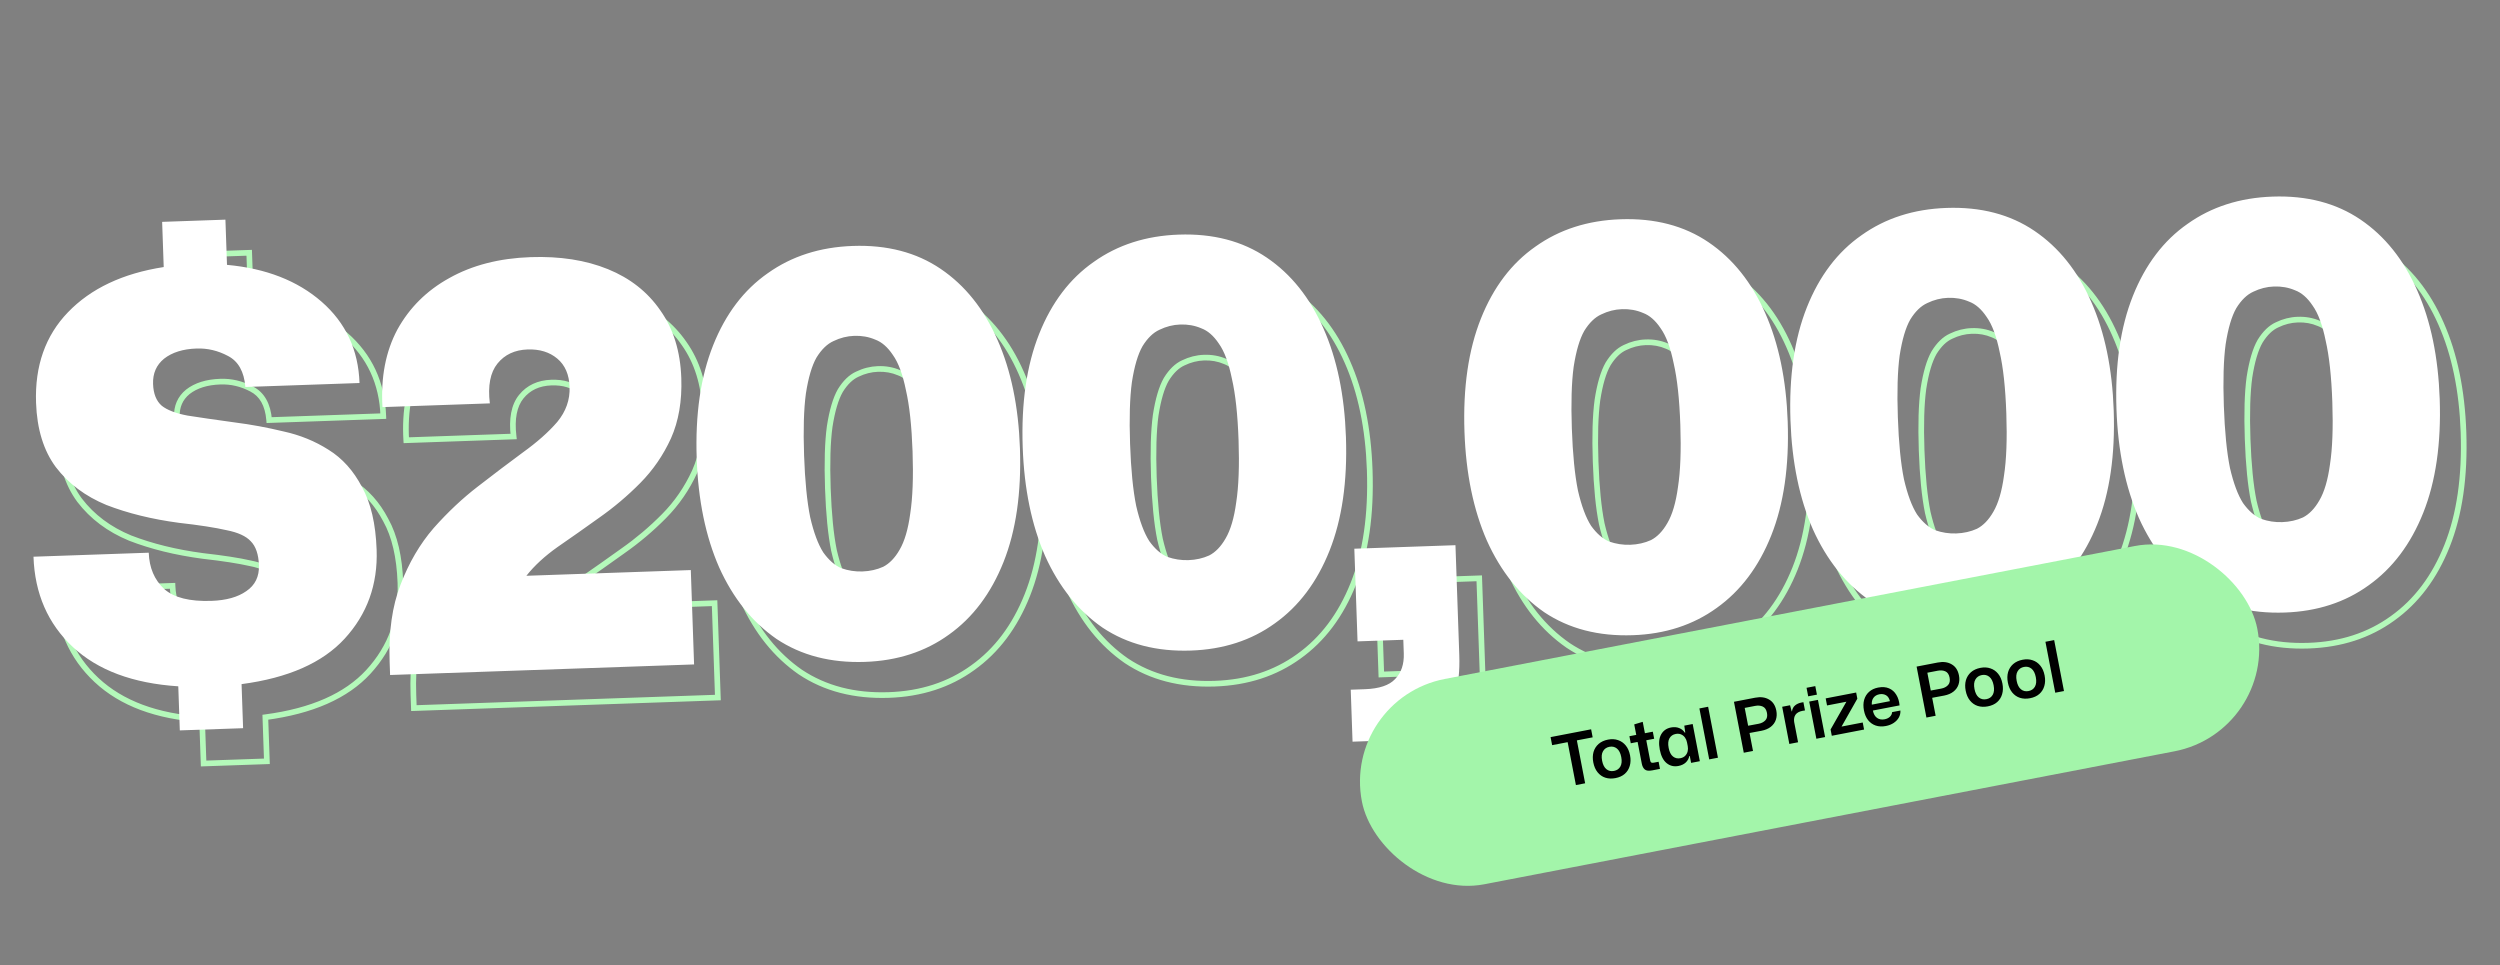
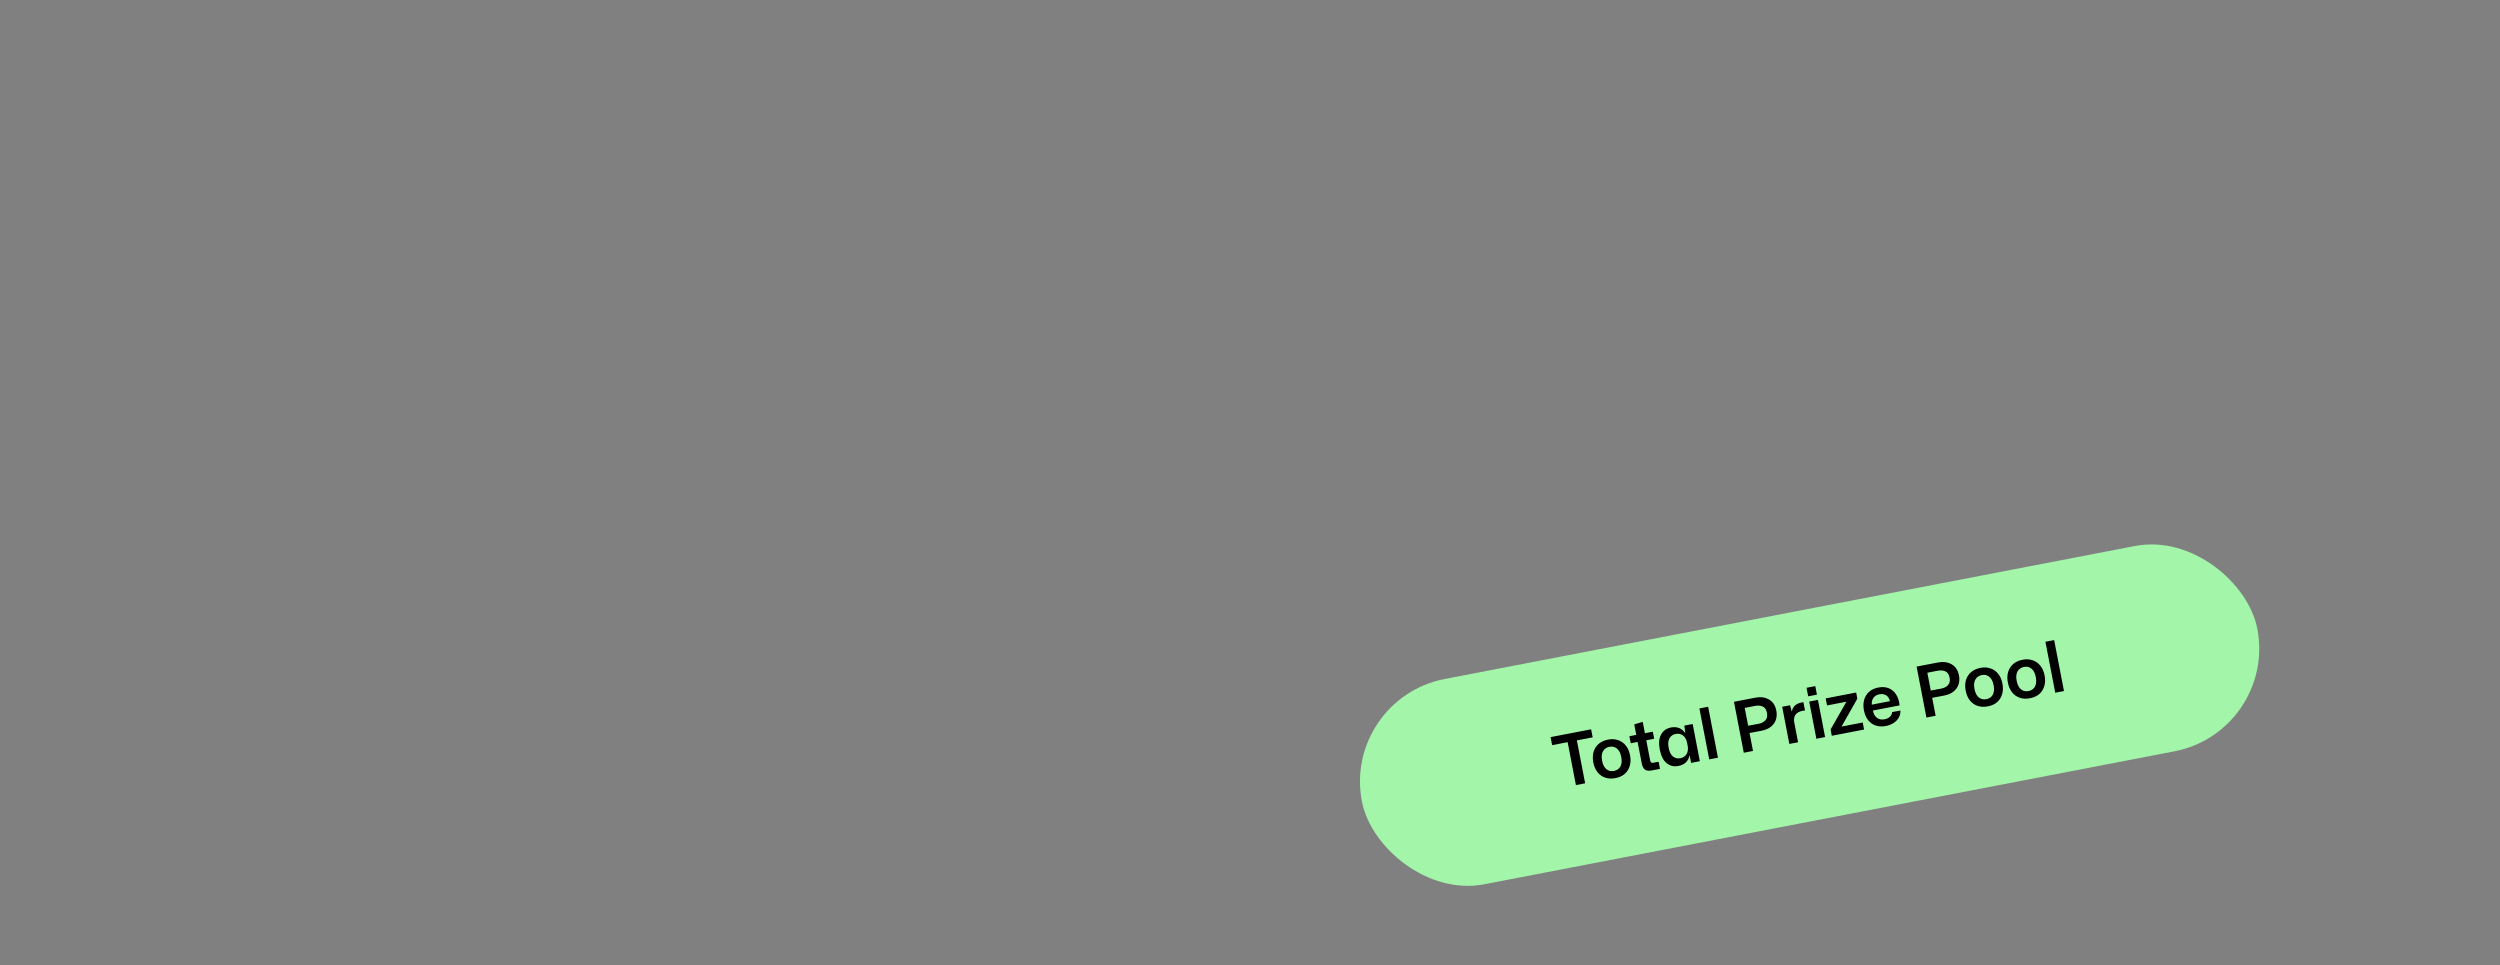
<svg xmlns="http://www.w3.org/2000/svg" width="562" height="217" viewBox="0 0 562 217" fill="none">
  <rect x="0" y="0" width="562" height="217" fill="#808080" stroke="none" />
  <mask id="path-1-outside-1_20143_32" maskUnits="userSpaceOnUse" x="9.068" y="38.144" width="548.152" height="147.817" fill="black">
    <rect fill="white" x="9.068" y="38.144" width="548.152" height="147.817" />
-     <path d="M45.768 171.636L45.424 161.729C35.227 161.066 27.324 158.119 21.716 152.887C16.109 147.656 13.16 140.891 12.872 132.593L38.784 131.692C38.902 135.079 40.056 137.795 42.246 139.838C44.434 141.797 47.984 142.691 52.895 142.52C56.198 142.405 58.801 141.679 60.704 140.341C62.692 139 63.642 137.06 63.554 134.519C63.469 132.064 62.855 130.262 61.713 129.115C60.656 127.965 58.846 127.137 56.285 126.633C53.721 126.044 50.141 125.49 45.545 124.971C39.498 124.164 34.067 122.827 29.255 120.959C24.524 119.004 20.737 116.168 17.895 112.452C15.137 108.733 13.656 103.909 13.45 97.981C13.161 89.683 15.554 82.902 20.627 77.639C25.783 72.288 32.956 68.901 42.148 67.48L41.795 57.318L56.021 56.824L56.374 66.986C65.135 67.783 72.225 70.546 77.646 75.275C83.067 80.004 85.907 86.095 86.166 93.547L60.508 94.439C60.218 90.972 58.907 88.644 56.577 87.453C54.331 86.26 51.98 85.706 49.525 85.791C46.476 85.897 44.044 86.66 42.228 88.079C40.497 89.496 39.673 91.39 39.755 93.761C39.831 95.963 40.482 97.593 41.705 98.653C42.926 99.628 44.859 100.366 47.505 100.868C50.148 101.284 53.684 101.797 58.114 102.406C61.776 102.873 65.445 103.551 69.122 104.44C72.795 105.245 76.149 106.612 79.184 108.542C82.303 110.468 84.816 113.263 86.724 116.927C88.714 120.504 89.81 125.213 90.013 131.056C90.284 138.847 87.887 145.501 82.822 151.018C77.839 156.448 70.115 159.853 59.65 161.234L59.994 171.142L45.768 171.636ZM93.039 159.184L92.933 156.135C92.701 149.446 93.518 143.694 95.386 138.882C97.25 133.984 99.731 129.744 102.828 126.16C106.01 122.573 109.335 119.448 112.804 116.784C116.354 114.032 119.699 111.5 122.841 109.186C126.067 106.87 128.657 104.575 130.613 102.303C132.566 99.946 133.493 97.328 133.393 94.449C133.295 91.654 132.374 89.525 130.627 88.059C128.88 86.594 126.652 85.908 123.942 86.002C121.063 86.102 118.811 87.156 117.185 89.162C115.559 91.169 114.985 94.156 115.462 98.124L91.328 98.963C90.926 92.279 92.038 86.475 94.665 81.551C97.376 76.625 101.269 72.759 106.343 69.954C111.499 67.062 117.592 65.494 124.62 65.25C131.225 65.02 137.022 65.921 142.01 67.952C146.998 69.983 150.92 73.068 153.777 77.208C156.719 81.345 158.294 86.419 158.503 92.432C158.682 97.597 157.907 102.118 156.176 105.993C154.443 109.784 152.143 113.128 149.276 116.025C146.409 118.923 143.321 121.531 140.01 123.85C136.784 126.167 133.681 128.352 130.7 130.405C127.804 132.456 125.462 134.615 123.676 136.881L160.639 135.596L161.376 156.809L93.039 159.184ZM199.798 156.237C192.092 156.504 185.462 154.785 179.907 151.078C174.434 147.283 170.136 141.922 167.012 134.993C163.974 128.062 162.291 119.897 161.964 110.497C161.62 100.59 162.851 92.111 165.658 85.061C168.466 78.012 172.559 72.613 177.94 68.865C183.318 65.032 189.69 62.988 197.057 62.732C204.763 62.464 211.351 64.185 216.821 67.895C222.292 71.605 226.546 76.926 229.585 83.857C232.621 90.704 234.302 98.827 234.628 108.226C234.976 118.218 233.746 126.739 230.939 133.789C228.131 140.839 224.039 146.28 218.661 150.113C213.368 153.942 207.081 155.983 199.798 156.237ZM199.219 135.909C200.913 135.85 202.469 135.499 203.888 134.856C205.304 134.129 206.531 132.857 207.57 131.04C208.691 129.136 209.488 126.438 209.96 122.945C210.514 119.365 210.69 114.696 210.49 108.938C210.29 103.18 209.791 98.576 208.993 95.128C208.277 91.592 207.295 88.956 206.047 87.219C204.885 85.478 203.573 84.337 202.113 83.794C200.65 83.167 199.072 82.883 197.378 82.942C195.769 82.998 194.214 83.391 192.714 84.121C191.295 84.764 190.023 85.995 188.9 87.814C187.861 89.631 187.064 92.329 186.51 95.909C186.038 99.402 185.902 104.027 186.102 109.786C186.303 115.544 186.761 120.191 187.477 123.727C188.275 127.175 189.257 129.812 190.423 131.636C191.67 133.373 193.025 134.556 194.488 135.183C196.033 135.723 197.61 135.965 199.219 135.909ZM273.083 153.69C265.377 153.957 258.747 152.238 253.192 148.531C247.719 144.736 243.42 139.375 240.297 132.447C237.258 125.515 235.575 117.35 235.249 107.95C234.904 98.043 236.136 89.564 238.943 82.514C241.75 75.465 245.844 70.066 251.225 66.318C256.602 62.486 262.975 60.441 270.342 60.185C278.048 59.917 284.636 61.638 290.106 65.348C295.576 69.058 299.831 74.379 302.869 81.31C305.905 88.157 307.586 96.28 307.913 105.679C308.26 115.672 307.03 124.193 304.223 131.242C301.416 138.292 297.324 143.733 291.946 147.566C286.653 151.395 280.365 153.437 273.083 153.69ZM272.504 133.362C274.197 133.303 275.753 132.952 277.172 132.31C278.588 131.582 279.816 130.31 280.855 128.494C281.976 126.589 282.772 123.891 283.244 120.399C283.798 116.818 283.975 112.149 283.775 106.391C283.575 100.633 283.076 96.029 282.278 92.581C281.561 89.045 280.579 86.409 279.332 84.672C278.169 82.932 276.858 81.79 275.398 81.248C273.935 80.62 272.356 80.336 270.663 80.395C269.054 80.451 267.499 80.844 265.998 81.574C264.579 82.217 263.308 83.448 262.184 85.268C261.145 87.084 260.349 89.782 259.795 93.362C259.323 96.855 259.187 101.48 259.387 107.239C259.587 112.997 260.045 117.644 260.762 121.18C261.56 124.628 262.542 127.265 263.707 129.089C264.955 130.827 266.31 132.009 267.773 132.636C269.318 133.176 270.895 133.418 272.504 133.362ZM309.397 174.174L308.991 162.488L312.167 162.378C315.385 162.266 317.647 161.509 318.955 160.107C320.348 158.702 321.001 156.772 320.916 154.316L320.81 151.268L310.521 151.625L309.797 130.794L332.534 130.004L333.395 154.773C333.639 161.801 332.113 166.687 328.817 169.43C325.524 172.257 321.126 173.767 315.621 173.958L309.397 174.174ZM372.392 150.238C364.686 150.506 358.055 148.787 352.501 145.08C347.027 141.285 342.729 135.924 339.606 128.995C336.567 122.064 334.884 113.898 334.558 104.499C334.213 94.591 335.445 86.113 338.252 79.063C341.059 72.013 345.153 66.615 350.534 62.867C355.911 59.034 362.284 56.99 369.651 56.734C377.357 56.466 383.945 58.187 389.415 61.897C394.885 65.607 399.14 70.927 402.178 77.859C405.214 84.706 406.895 92.829 407.222 102.228C407.569 112.22 406.339 120.741 403.532 127.791C400.725 134.841 396.633 140.282 391.255 144.114C385.962 147.944 379.674 149.985 372.392 150.238ZM371.812 129.911C373.506 129.852 375.062 129.501 376.481 128.858C377.897 128.131 379.125 126.859 380.164 125.042C381.285 123.138 382.081 120.44 382.553 116.947C383.107 113.367 383.284 108.698 383.084 102.94C382.884 97.181 382.385 92.578 381.586 89.13C380.87 85.594 379.888 82.957 378.641 81.22C377.478 79.48 376.167 78.339 374.707 77.796C373.244 77.169 371.665 76.885 369.972 76.943C368.363 76.999 366.808 77.392 365.307 78.123C363.888 78.766 362.617 79.997 361.493 81.816C360.454 83.633 359.658 86.331 359.104 89.911C358.632 93.404 358.496 98.029 358.696 103.787C358.896 109.546 359.354 114.193 360.071 117.729C360.869 121.177 361.851 123.813 363.016 125.638C364.263 127.375 365.619 128.557 367.082 129.185C368.627 129.725 370.204 129.967 371.812 129.911ZM445.676 147.691C437.97 147.959 431.34 146.24 425.785 142.533C420.312 138.738 416.014 133.377 412.89 126.448C409.852 119.517 408.169 111.352 407.842 101.952C407.498 92.044 408.729 83.566 411.537 76.516C414.344 69.466 418.438 64.068 423.818 60.32C429.196 56.487 435.568 54.443 442.935 54.187C450.641 53.919 457.229 55.64 462.7 59.35C468.17 63.06 472.424 68.381 475.463 75.312C478.499 82.159 480.18 90.282 480.507 99.681C480.854 109.673 479.624 118.194 476.817 125.244C474.01 132.294 469.917 137.735 464.54 141.567C459.247 145.397 452.959 147.438 445.676 147.691ZM445.097 127.364C446.791 127.305 448.347 126.954 449.766 126.311C451.182 125.584 452.409 124.312 453.448 122.495C454.569 120.591 455.366 117.893 455.838 114.4C456.392 110.82 456.568 106.151 456.368 100.393C456.168 94.635 455.669 90.031 454.871 86.583C454.155 83.047 453.173 80.41 451.926 78.673C450.763 76.933 449.451 75.792 447.991 75.249C446.528 74.622 444.95 74.338 443.256 74.396C441.647 74.452 440.093 74.846 438.592 75.576C437.173 76.219 435.902 77.45 434.778 79.269C433.739 81.086 432.942 83.784 432.388 87.364C431.916 90.857 431.78 95.482 431.981 101.24C432.181 106.999 432.639 111.646 433.355 115.182C434.153 118.63 435.135 121.267 436.301 123.091C437.548 124.828 438.903 126.011 440.366 126.638C441.911 127.178 443.488 127.42 445.097 127.364ZM518.961 145.145C511.255 145.412 504.625 143.693 499.07 139.986C493.597 136.191 489.298 130.83 486.175 123.901C483.136 116.97 481.454 108.805 481.127 99.405C480.783 89.498 482.014 81.019 484.821 73.969C487.628 66.92 491.722 61.521 497.103 57.773C502.48 53.94 508.853 51.896 516.22 51.64C523.926 51.372 530.514 53.093 535.984 56.803C541.454 60.513 545.709 65.834 548.748 72.765C551.783 79.612 553.465 87.735 553.791 97.134C554.139 107.126 552.909 115.647 550.101 122.697C547.294 129.747 543.202 135.188 537.824 139.021C532.531 142.85 526.243 144.891 518.961 145.145ZM518.382 124.817C520.075 124.758 521.632 124.407 523.051 123.764C524.467 123.037 525.694 121.765 526.733 119.948C527.854 118.044 528.65 115.346 529.122 111.853C529.676 108.273 529.853 103.604 529.653 97.846C529.453 92.088 528.954 87.484 528.156 84.036C527.439 80.5 526.457 77.864 525.21 76.126C524.048 74.386 522.736 73.245 521.276 72.702C519.813 72.075 518.235 71.791 516.541 71.85C514.932 71.905 513.377 72.299 511.876 73.029C510.458 73.672 509.186 74.903 508.062 76.722C507.023 78.539 506.227 81.237 505.673 84.817C505.201 88.31 505.065 92.935 505.265 98.694C505.465 104.452 505.924 109.099 506.64 112.635C507.438 116.083 508.42 118.72 509.585 120.544C510.833 122.281 512.188 123.464 513.651 124.091C515.196 124.631 516.773 124.873 518.382 124.817Z" />
+     <path d="M45.768 171.636L45.424 161.729C35.227 161.066 27.324 158.119 21.716 152.887C16.109 147.656 13.16 140.891 12.872 132.593L38.784 131.692C38.902 135.079 40.056 137.795 42.246 139.838C44.434 141.797 47.984 142.691 52.895 142.52C56.198 142.405 58.801 141.679 60.704 140.341C62.692 139 63.642 137.06 63.554 134.519C63.469 132.064 62.855 130.262 61.713 129.115C60.656 127.965 58.846 127.137 56.285 126.633C53.721 126.044 50.141 125.49 45.545 124.971C39.498 124.164 34.067 122.827 29.255 120.959C24.524 119.004 20.737 116.168 17.895 112.452C15.137 108.733 13.656 103.909 13.45 97.981C13.161 89.683 15.554 82.902 20.627 77.639C25.783 72.288 32.956 68.901 42.148 67.48L41.795 57.318L56.021 56.824L56.374 66.986C65.135 67.783 72.225 70.546 77.646 75.275C83.067 80.004 85.907 86.095 86.166 93.547L60.508 94.439C60.218 90.972 58.907 88.644 56.577 87.453C54.331 86.26 51.98 85.706 49.525 85.791C46.476 85.897 44.044 86.66 42.228 88.079C40.497 89.496 39.673 91.39 39.755 93.761C39.831 95.963 40.482 97.593 41.705 98.653C42.926 99.628 44.859 100.366 47.505 100.868C50.148 101.284 53.684 101.797 58.114 102.406C61.776 102.873 65.445 103.551 69.122 104.44C72.795 105.245 76.149 106.612 79.184 108.542C82.303 110.468 84.816 113.263 86.724 116.927C88.714 120.504 89.81 125.213 90.013 131.056C90.284 138.847 87.887 145.501 82.822 151.018C77.839 156.448 70.115 159.853 59.65 161.234L59.994 171.142L45.768 171.636ZM93.039 159.184L92.933 156.135C92.701 149.446 93.518 143.694 95.386 138.882C97.25 133.984 99.731 129.744 102.828 126.16C106.01 122.573 109.335 119.448 112.804 116.784C116.354 114.032 119.699 111.5 122.841 109.186C126.067 106.87 128.657 104.575 130.613 102.303C132.566 99.946 133.493 97.328 133.393 94.449C133.295 91.654 132.374 89.525 130.627 88.059C128.88 86.594 126.652 85.908 123.942 86.002C121.063 86.102 118.811 87.156 117.185 89.162C115.559 91.169 114.985 94.156 115.462 98.124L91.328 98.963C90.926 92.279 92.038 86.475 94.665 81.551C97.376 76.625 101.269 72.759 106.343 69.954C111.499 67.062 117.592 65.494 124.62 65.25C131.225 65.02 137.022 65.921 142.01 67.952C146.998 69.983 150.92 73.068 153.777 77.208C156.719 81.345 158.294 86.419 158.503 92.432C158.682 97.597 157.907 102.118 156.176 105.993C154.443 109.784 152.143 113.128 149.276 116.025C146.409 118.923 143.321 121.531 140.01 123.85C136.784 126.167 133.681 128.352 130.7 130.405C127.804 132.456 125.462 134.615 123.676 136.881L160.639 135.596L161.376 156.809L93.039 159.184ZM199.798 156.237C192.092 156.504 185.462 154.785 179.907 151.078C174.434 147.283 170.136 141.922 167.012 134.993C163.974 128.062 162.291 119.897 161.964 110.497C161.62 100.59 162.851 92.111 165.658 85.061C168.466 78.012 172.559 72.613 177.94 68.865C183.318 65.032 189.69 62.988 197.057 62.732C204.763 62.464 211.351 64.185 216.821 67.895C222.292 71.605 226.546 76.926 229.585 83.857C232.621 90.704 234.302 98.827 234.628 108.226C234.976 118.218 233.746 126.739 230.939 133.789C228.131 140.839 224.039 146.28 218.661 150.113C213.368 153.942 207.081 155.983 199.798 156.237ZM199.219 135.909C200.913 135.85 202.469 135.499 203.888 134.856C205.304 134.129 206.531 132.857 207.57 131.04C208.691 129.136 209.488 126.438 209.96 122.945C210.514 119.365 210.69 114.696 210.49 108.938C210.29 103.18 209.791 98.576 208.993 95.128C208.277 91.592 207.295 88.956 206.047 87.219C204.885 85.478 203.573 84.337 202.113 83.794C200.65 83.167 199.072 82.883 197.378 82.942C195.769 82.998 194.214 83.391 192.714 84.121C191.295 84.764 190.023 85.995 188.9 87.814C187.861 89.631 187.064 92.329 186.51 95.909C186.038 99.402 185.902 104.027 186.102 109.786C186.303 115.544 186.761 120.191 187.477 123.727C188.275 127.175 189.257 129.812 190.423 131.636C191.67 133.373 193.025 134.556 194.488 135.183C196.033 135.723 197.61 135.965 199.219 135.909ZM273.083 153.69C265.377 153.957 258.747 152.238 253.192 148.531C247.719 144.736 243.42 139.375 240.297 132.447C237.258 125.515 235.575 117.35 235.249 107.95C234.904 98.043 236.136 89.564 238.943 82.514C241.75 75.465 245.844 70.066 251.225 66.318C256.602 62.486 262.975 60.441 270.342 60.185C278.048 59.917 284.636 61.638 290.106 65.348C295.576 69.058 299.831 74.379 302.869 81.31C305.905 88.157 307.586 96.28 307.913 105.679C308.26 115.672 307.03 124.193 304.223 131.242C301.416 138.292 297.324 143.733 291.946 147.566C286.653 151.395 280.365 153.437 273.083 153.69ZM272.504 133.362C274.197 133.303 275.753 132.952 277.172 132.31C278.588 131.582 279.816 130.31 280.855 128.494C281.976 126.589 282.772 123.891 283.244 120.399C283.798 116.818 283.975 112.149 283.775 106.391C283.575 100.633 283.076 96.029 282.278 92.581C281.561 89.045 280.579 86.409 279.332 84.672C278.169 82.932 276.858 81.79 275.398 81.248C273.935 80.62 272.356 80.336 270.663 80.395C269.054 80.451 267.499 80.844 265.998 81.574C264.579 82.217 263.308 83.448 262.184 85.268C261.145 87.084 260.349 89.782 259.795 93.362C259.323 96.855 259.187 101.48 259.387 107.239C259.587 112.997 260.045 117.644 260.762 121.18C261.56 124.628 262.542 127.265 263.707 129.089C264.955 130.827 266.31 132.009 267.773 132.636C269.318 133.176 270.895 133.418 272.504 133.362ZM309.397 174.174L308.991 162.488L312.167 162.378C315.385 162.266 317.647 161.509 318.955 160.107C320.348 158.702 321.001 156.772 320.916 154.316L320.81 151.268L310.521 151.625L309.797 130.794L332.534 130.004L333.395 154.773C333.639 161.801 332.113 166.687 328.817 169.43C325.524 172.257 321.126 173.767 315.621 173.958L309.397 174.174ZM372.392 150.238C364.686 150.506 358.055 148.787 352.501 145.08C347.027 141.285 342.729 135.924 339.606 128.995C336.567 122.064 334.884 113.898 334.558 104.499C334.213 94.591 335.445 86.113 338.252 79.063C341.059 72.013 345.153 66.615 350.534 62.867C355.911 59.034 362.284 56.99 369.651 56.734C394.885 65.607 399.14 70.927 402.178 77.859C405.214 84.706 406.895 92.829 407.222 102.228C407.569 112.22 406.339 120.741 403.532 127.791C400.725 134.841 396.633 140.282 391.255 144.114C385.962 147.944 379.674 149.985 372.392 150.238ZM371.812 129.911C373.506 129.852 375.062 129.501 376.481 128.858C377.897 128.131 379.125 126.859 380.164 125.042C381.285 123.138 382.081 120.44 382.553 116.947C383.107 113.367 383.284 108.698 383.084 102.94C382.884 97.181 382.385 92.578 381.586 89.13C380.87 85.594 379.888 82.957 378.641 81.22C377.478 79.48 376.167 78.339 374.707 77.796C373.244 77.169 371.665 76.885 369.972 76.943C368.363 76.999 366.808 77.392 365.307 78.123C363.888 78.766 362.617 79.997 361.493 81.816C360.454 83.633 359.658 86.331 359.104 89.911C358.632 93.404 358.496 98.029 358.696 103.787C358.896 109.546 359.354 114.193 360.071 117.729C360.869 121.177 361.851 123.813 363.016 125.638C364.263 127.375 365.619 128.557 367.082 129.185C368.627 129.725 370.204 129.967 371.812 129.911ZM445.676 147.691C437.97 147.959 431.34 146.24 425.785 142.533C420.312 138.738 416.014 133.377 412.89 126.448C409.852 119.517 408.169 111.352 407.842 101.952C407.498 92.044 408.729 83.566 411.537 76.516C414.344 69.466 418.438 64.068 423.818 60.32C429.196 56.487 435.568 54.443 442.935 54.187C450.641 53.919 457.229 55.64 462.7 59.35C468.17 63.06 472.424 68.381 475.463 75.312C478.499 82.159 480.18 90.282 480.507 99.681C480.854 109.673 479.624 118.194 476.817 125.244C474.01 132.294 469.917 137.735 464.54 141.567C459.247 145.397 452.959 147.438 445.676 147.691ZM445.097 127.364C446.791 127.305 448.347 126.954 449.766 126.311C451.182 125.584 452.409 124.312 453.448 122.495C454.569 120.591 455.366 117.893 455.838 114.4C456.392 110.82 456.568 106.151 456.368 100.393C456.168 94.635 455.669 90.031 454.871 86.583C454.155 83.047 453.173 80.41 451.926 78.673C450.763 76.933 449.451 75.792 447.991 75.249C446.528 74.622 444.95 74.338 443.256 74.396C441.647 74.452 440.093 74.846 438.592 75.576C437.173 76.219 435.902 77.45 434.778 79.269C433.739 81.086 432.942 83.784 432.388 87.364C431.916 90.857 431.78 95.482 431.981 101.24C432.181 106.999 432.639 111.646 433.355 115.182C434.153 118.63 435.135 121.267 436.301 123.091C437.548 124.828 438.903 126.011 440.366 126.638C441.911 127.178 443.488 127.42 445.097 127.364ZM518.961 145.145C511.255 145.412 504.625 143.693 499.07 139.986C493.597 136.191 489.298 130.83 486.175 123.901C483.136 116.97 481.454 108.805 481.127 99.405C480.783 89.498 482.014 81.019 484.821 73.969C487.628 66.92 491.722 61.521 497.103 57.773C502.48 53.94 508.853 51.896 516.22 51.64C523.926 51.372 530.514 53.093 535.984 56.803C541.454 60.513 545.709 65.834 548.748 72.765C551.783 79.612 553.465 87.735 553.791 97.134C554.139 107.126 552.909 115.647 550.101 122.697C547.294 129.747 543.202 135.188 537.824 139.021C532.531 142.85 526.243 144.891 518.961 145.145ZM518.382 124.817C520.075 124.758 521.632 124.407 523.051 123.764C524.467 123.037 525.694 121.765 526.733 119.948C527.854 118.044 528.65 115.346 529.122 111.853C529.676 108.273 529.853 103.604 529.653 97.846C529.453 92.088 528.954 87.484 528.156 84.036C527.439 80.5 526.457 77.864 525.21 76.126C524.048 74.386 522.736 73.245 521.276 72.702C519.813 72.075 518.235 71.791 516.541 71.85C514.932 71.905 513.377 72.299 511.876 73.029C510.458 73.672 509.186 74.903 508.062 76.722C507.023 78.539 506.227 81.237 505.673 84.817C505.201 88.31 505.065 92.935 505.265 98.694C505.465 104.452 505.924 109.099 506.64 112.635C507.438 116.083 508.42 118.72 509.585 120.544C510.833 122.281 512.188 123.464 513.651 124.091C515.196 124.631 516.773 124.873 518.382 124.817Z" />
  </mask>
-   <path d="M45.768 171.636L45.133 171.658L45.155 172.294L45.79 172.271L45.768 171.636ZM45.424 161.729L46.059 161.707L46.039 161.132L45.465 161.095L45.424 161.729ZM21.716 152.887L22.15 152.423L21.716 152.887ZM12.872 132.593L12.85 131.958L12.215 131.98L12.237 132.615L12.872 132.593ZM38.784 131.692L39.419 131.67L39.397 131.035L38.762 131.057L38.784 131.692ZM42.246 139.838L41.813 140.303L41.823 140.312L42.246 139.838ZM60.704 140.341L60.349 139.814L60.339 139.821L60.704 140.341ZM61.713 129.115L61.245 129.545L61.254 129.554L61.263 129.563L61.713 129.115ZM56.285 126.633L56.143 127.252L56.153 127.255L56.163 127.256L56.285 126.633ZM45.545 124.971L45.461 125.601L45.474 125.603L45.545 124.971ZM29.255 120.959L29.012 121.547L29.025 121.552L29.255 120.959ZM17.895 112.452L17.384 112.83L17.39 112.838L17.895 112.452ZM20.627 77.639L21.085 78.08L21.085 78.079L20.627 77.639ZM42.148 67.48L42.245 68.108L42.803 68.022L42.783 67.458L42.148 67.48ZM41.795 57.318L41.773 56.683L41.138 56.705L41.16 57.34L41.795 57.318ZM56.021 56.824L56.656 56.802L56.634 56.167L55.999 56.189L56.021 56.824ZM56.374 66.986L55.739 67.007L55.759 67.567L56.317 67.618L56.374 66.986ZM77.646 75.275L77.228 75.754L77.646 75.275ZM86.166 93.547L86.188 94.182L86.823 94.16L86.801 93.525L86.166 93.547ZM60.508 94.439L59.874 94.491L59.925 95.095L60.53 95.074L60.508 94.439ZM56.577 87.453L56.279 88.015L56.288 88.019L56.577 87.453ZM42.228 88.079L41.837 87.579L41.831 87.583L41.826 87.587L42.228 88.079ZM41.705 98.653L41.289 99.133L41.299 99.141L41.309 99.149L41.705 98.653ZM47.505 100.868L47.387 101.492L47.397 101.494L47.406 101.495L47.505 100.868ZM58.114 102.406L58.028 103.036L58.034 103.037L58.114 102.406ZM69.122 104.44L68.972 105.058L68.986 105.061L69.122 104.44ZM79.184 108.542L78.843 109.078L78.85 109.082L79.184 108.542ZM86.724 116.927L86.16 117.221L86.165 117.229L86.169 117.236L86.724 116.927ZM82.822 151.018L82.354 150.588L82.354 150.589L82.822 151.018ZM59.65 161.234L59.567 160.604L58.995 160.68L59.015 161.256L59.65 161.234ZM59.994 171.142L60.016 171.777L60.651 171.755L60.629 171.12L59.994 171.142ZM46.403 171.614L46.059 161.707L44.788 161.751L45.133 171.658L46.403 171.614ZM45.465 161.095C35.365 160.438 27.619 157.525 22.15 152.423L21.283 153.352C27.029 158.712 35.088 161.694 45.382 162.363L45.465 161.095ZM22.15 152.423C16.676 147.317 13.79 140.716 13.507 132.571L12.237 132.615C12.531 141.067 15.541 147.996 21.283 153.352L22.15 152.423ZM12.894 133.228L38.806 132.327L38.762 131.057L12.85 131.958L12.894 133.228ZM38.149 131.714C38.272 135.246 39.483 138.129 41.813 140.303L42.68 139.373C40.629 137.46 39.532 134.913 39.419 131.67L38.149 131.714ZM41.823 140.312C44.193 142.434 47.945 143.328 52.917 143.155L52.873 141.885C48.022 142.054 44.676 141.16 42.67 139.365L41.823 140.312ZM52.917 143.155C56.294 143.038 59.031 142.294 61.07 140.861L60.339 139.821C58.57 141.064 56.102 141.773 52.873 141.885L52.917 143.155ZM61.059 140.868C63.242 139.396 64.284 137.241 64.189 134.497L62.919 134.541C63 136.879 62.143 138.605 60.349 139.814L61.059 140.868ZM64.189 134.497C64.101 131.962 63.465 129.974 62.163 128.667L61.263 129.563C62.245 130.55 62.836 132.165 62.919 134.541L64.189 134.497ZM62.181 128.685C60.989 127.388 59.021 126.524 56.408 126.009L56.163 127.256C58.672 127.751 60.322 128.541 61.245 129.545L62.181 128.685ZM56.428 126.014C53.829 125.416 50.221 124.859 45.616 124.34L45.474 125.603C50.061 126.12 53.614 126.671 56.143 127.252L56.428 126.014ZM45.629 124.342C39.623 123.54 34.243 122.213 29.485 120.367L29.025 121.552C33.892 123.44 39.372 124.789 45.461 125.601L45.629 124.342ZM29.497 120.372C24.86 118.456 21.167 115.685 18.4 112.066L17.39 112.838C20.307 116.652 24.187 119.553 29.012 121.547L29.497 120.372ZM18.405 112.073C15.743 108.483 14.287 103.794 14.085 97.959L12.815 98.004C13.024 104.024 14.531 108.982 17.384 112.83L18.405 112.073ZM14.085 97.959C13.801 89.807 16.147 83.202 21.085 78.08L20.17 77.198C14.96 82.602 12.521 89.558 12.815 98.004L14.085 97.959ZM21.085 78.079C26.122 72.852 33.156 69.514 42.245 68.108L42.051 66.852C32.757 68.289 25.444 71.724 20.17 77.198L21.085 78.079ZM42.783 67.458L42.43 57.296L41.16 57.34L41.513 67.502L42.783 67.458ZM41.817 57.953L56.043 57.459L55.999 56.189L41.773 56.683L41.817 57.953ZM55.386 56.846L55.739 67.007L57.01 66.963L56.656 56.802L55.386 56.846ZM56.317 67.618C64.974 68.407 71.929 71.131 77.228 75.754L78.064 74.797C72.522 69.962 65.295 67.16 56.432 66.353L56.317 67.618ZM77.228 75.754C82.511 80.363 85.278 86.285 85.531 93.569L86.801 93.525C86.536 85.904 83.623 79.646 78.064 74.797L77.228 75.754ZM86.144 92.912L60.486 93.803L60.53 95.074L86.188 94.182L86.144 92.912ZM61.141 94.385C60.84 90.781 59.455 88.21 56.866 86.888L56.288 88.019C58.36 89.078 59.596 91.163 59.874 94.491L61.141 94.385ZM56.875 86.892C54.535 85.648 52.074 85.066 49.503 85.156L49.547 86.426C51.887 86.345 54.128 86.871 56.279 88.014L56.875 86.892ZM49.503 85.156C46.363 85.265 43.788 86.053 41.837 87.579L42.62 88.58C44.3 87.266 46.59 86.529 49.547 86.426L49.503 85.156ZM41.826 87.587C39.931 89.138 39.031 91.228 39.12 93.783L40.39 93.739C40.314 91.552 41.063 89.853 42.631 88.571L41.826 87.587ZM39.12 93.783C39.2 96.095 39.889 97.921 41.289 99.133L42.121 98.172C41.074 97.266 40.463 95.83 40.39 93.739L39.12 93.783ZM41.309 99.149C42.65 100.22 44.703 100.983 47.387 101.492L47.624 100.243C45.016 99.749 43.203 99.035 42.102 98.156L41.309 99.149ZM47.406 101.495C50.055 101.913 53.596 102.427 58.028 103.036L58.201 101.777C53.773 101.168 50.241 100.656 47.604 100.24L47.406 101.495ZM58.034 103.037C61.672 103.5 65.318 104.174 68.972 105.058L69.271 103.822C65.572 102.927 61.88 102.245 58.194 101.776L58.034 103.037ZM68.986 105.061C72.59 105.851 75.874 107.19 78.843 109.078L79.525 108.005C76.425 106.034 73.001 104.64 69.258 103.819L68.986 105.061ZM78.85 109.082C81.86 110.941 84.299 113.645 86.16 117.221L87.288 116.634C85.334 112.881 82.746 109.995 79.518 108.001L78.85 109.082ZM86.169 117.236C88.093 120.695 89.177 125.296 89.378 131.078L90.648 131.034C90.443 125.131 89.334 120.312 87.279 116.618L86.169 117.236ZM89.378 131.078C89.643 138.71 87.301 145.199 82.354 150.588L83.29 151.448C88.473 145.802 90.924 138.984 90.648 131.034L89.378 131.078ZM82.354 150.589C77.507 155.869 69.947 159.234 59.567 160.604L59.733 161.864C70.283 160.472 78.17 157.026 83.29 151.448L82.354 150.589ZM59.015 161.256L59.359 171.164L60.629 171.12L60.285 161.212L59.015 161.256ZM59.972 170.507L45.746 171.001L45.79 172.271L60.016 171.777L59.972 170.507ZM93.039 159.184L92.404 159.206L92.426 159.841L93.061 159.819L93.039 159.184ZM95.386 138.882L95.978 139.112L95.98 139.108L95.386 138.882ZM102.828 126.16L102.353 125.738L102.348 125.744L102.828 126.16ZM112.804 116.784L113.191 117.288L113.193 117.286L112.804 116.784ZM122.841 109.186L122.47 108.67L122.464 108.675L122.841 109.186ZM130.613 102.303L131.095 102.718L131.103 102.709L130.613 102.303ZM130.627 88.059L130.219 88.546L130.627 88.059ZM117.185 89.162L116.691 88.762L117.185 89.162ZM115.462 98.124L115.484 98.759L116.175 98.735L116.093 98.048L115.462 98.124ZM91.328 98.963L90.693 99.001L90.731 99.62L91.35 99.598L91.328 98.963ZM94.665 81.551L94.108 81.245L94.104 81.252L94.665 81.551ZM106.343 69.954L106.651 70.51L106.654 70.508L106.343 69.954ZM142.01 67.952L142.249 67.363L142.01 67.952ZM153.777 77.208L153.254 77.569L153.259 77.576L153.777 77.208ZM156.176 105.993L156.754 106.257L156.756 106.252L156.176 105.993ZM149.276 116.025L149.728 116.472L149.276 116.025ZM140.01 123.85L139.645 123.33L139.639 123.334L140.01 123.85ZM130.7 130.405L130.339 129.882L130.333 129.887L130.7 130.405ZM123.676 136.881L123.177 136.488L122.329 137.564L123.698 137.516L123.676 136.881ZM160.639 135.596L161.274 135.574L161.252 134.939L160.617 134.961L160.639 135.596ZM161.376 156.809L161.398 157.444L162.033 157.422L162.011 156.787L161.376 156.809ZM93.674 159.162L93.568 156.113L92.298 156.157L92.404 159.206L93.674 159.162ZM93.568 156.113C93.338 149.485 94.15 143.824 95.978 139.112L94.793 138.652C92.887 143.565 92.064 149.406 92.298 156.157L93.568 156.113ZM95.98 139.108C97.821 134.272 100.265 130.097 103.309 126.575L102.348 125.744C99.197 129.39 96.68 133.696 94.792 138.656L95.98 139.108ZM103.304 126.582C106.461 123.022 109.757 119.925 113.191 117.288L112.416 116.28C108.913 118.971 105.559 122.124 102.353 125.738L103.304 126.582ZM113.193 117.286C116.739 114.537 120.081 112.008 123.217 109.698L122.464 108.675C119.318 110.992 115.968 113.527 112.414 116.282L113.193 117.286ZM123.211 109.702C126.466 107.365 129.098 105.038 131.095 102.718L130.132 101.889C128.217 104.113 125.667 106.374 122.47 108.67L123.211 109.702ZM131.103 102.709C133.148 100.24 134.133 97.472 134.028 94.427L132.757 94.471C132.852 97.184 131.984 99.652 130.124 101.898L131.103 102.709ZM134.028 94.427C133.926 91.496 132.951 89.179 131.035 87.572L130.219 88.546C131.797 89.87 132.665 91.812 132.757 94.471L134.028 94.427ZM131.035 87.572C129.147 85.988 126.756 85.269 123.92 85.367L123.965 86.638C126.549 86.548 128.614 87.2 130.219 88.546L131.035 87.572ZM123.92 85.367C120.881 85.473 118.447 86.595 116.691 88.762L117.679 89.562C119.175 87.716 121.245 86.732 123.965 86.638L123.92 85.367ZM116.691 88.762C114.91 90.96 114.344 94.153 114.831 98.2L116.093 98.048C115.625 94.159 116.208 91.377 117.679 89.562L116.691 88.762ZM115.44 97.489L91.306 98.328L91.35 99.598L115.484 98.759L115.44 97.489ZM91.962 98.925C91.566 92.335 92.664 86.652 95.226 81.85L94.104 81.252C91.412 86.299 90.286 92.224 90.693 99.001L91.962 98.925ZM95.222 81.858C97.873 77.04 101.678 73.259 106.651 70.51L106.036 69.398C100.86 72.259 96.879 76.21 94.108 81.245L95.222 81.858ZM106.654 70.508C111.707 67.674 117.696 66.126 124.642 65.885L124.598 64.615C117.487 64.862 111.292 66.45 106.033 69.4L106.654 70.508ZM124.642 65.885C131.178 65.657 136.882 66.55 141.77 68.54L142.249 67.363C137.162 65.292 131.273 64.382 124.598 64.615L124.642 65.885ZM141.77 68.54C146.652 70.528 150.472 73.538 153.254 77.569L154.3 76.847C151.368 72.598 147.343 69.437 142.249 67.363L141.77 68.54ZM153.259 77.576C156.116 81.594 157.662 86.542 157.868 92.454L159.138 92.41C158.925 86.296 157.321 81.096 154.295 76.84L153.259 77.576ZM157.868 92.454C158.045 97.543 157.279 101.964 155.596 105.734L156.756 106.252C158.534 102.271 159.32 97.651 159.138 92.41L157.868 92.454ZM155.598 105.729C153.895 109.453 151.637 112.735 148.824 115.578L149.728 116.472C152.648 113.52 154.99 110.114 156.754 106.257L155.598 105.729ZM148.824 115.578C145.984 118.449 142.925 121.033 139.645 123.33L140.375 124.371C143.717 122.029 146.835 119.396 149.728 116.472L148.824 115.578ZM139.639 123.334C136.416 125.648 133.316 127.831 130.339 129.882L131.06 130.929C134.045 128.873 137.152 126.685 140.381 124.367L139.639 123.334ZM130.333 129.887C127.398 131.965 125.008 134.164 123.177 136.488L124.175 137.274C125.916 135.065 128.21 132.947 131.067 130.924L130.333 129.887ZM123.698 137.516L160.661 136.232L160.617 134.961L123.654 136.246L123.698 137.516ZM160.004 135.619L160.741 156.831L162.011 156.787L161.274 135.574L160.004 135.619ZM161.354 156.174L93.017 158.549L93.061 159.819L161.398 157.444L161.354 156.174ZM179.907 151.078L179.545 151.6L179.554 151.606L179.907 151.078ZM167.012 134.993L166.43 135.249L166.433 135.255L167.012 134.993ZM165.658 85.061L166.249 85.296L165.658 85.061ZM177.94 68.865L178.303 69.386L178.309 69.382L177.94 68.865ZM216.821 67.895L216.465 68.421L216.821 67.895ZM229.585 83.857L229.003 84.112L229.004 84.115L229.585 83.857ZM230.939 133.789L231.529 134.024L230.939 133.789ZM218.661 150.113L218.293 149.595L218.289 149.598L218.661 150.113ZM203.888 134.856L204.15 135.435L204.164 135.429L204.178 135.422L203.888 134.856ZM207.57 131.04L207.023 130.718L207.019 130.725L207.57 131.04ZM209.96 122.945L209.332 122.848L209.33 122.86L209.96 122.945ZM208.993 95.128L208.37 95.254L208.372 95.263L208.374 95.271L208.993 95.128ZM206.047 87.219L205.519 87.572L205.525 87.581L205.531 87.589L206.047 87.219ZM202.113 83.794L201.863 84.378L201.877 84.385L201.892 84.39L202.113 83.794ZM192.714 84.121L192.976 84.7L192.984 84.696L192.992 84.692L192.714 84.121ZM188.9 87.814L188.359 87.481L188.353 87.49L188.348 87.499L188.9 87.814ZM186.51 95.909L185.882 95.812L185.881 95.824L186.51 95.909ZM187.477 123.727L186.854 123.853L186.856 123.862L186.858 123.87L187.477 123.727ZM190.423 131.636L189.887 131.978L189.896 131.993L189.906 132.007L190.423 131.636ZM194.488 135.183L194.238 135.767L194.258 135.776L194.279 135.783L194.488 135.183ZM199.776 155.601C192.182 155.865 185.687 154.171 180.26 150.549L179.554 151.606C185.236 155.398 192.003 157.143 199.82 156.872L199.776 155.601ZM180.269 150.556C174.903 146.836 170.674 141.571 167.592 134.732L166.433 135.255C169.597 142.273 173.964 147.731 179.545 151.6L180.269 150.556ZM167.594 134.738C164.595 127.896 162.924 119.813 162.599 110.475L161.329 110.519C161.658 119.98 163.352 128.228 166.43 135.249L167.594 134.738ZM162.599 110.475C162.257 100.63 163.483 92.243 166.249 85.296L165.068 84.826C162.22 91.979 160.983 100.55 161.329 110.519L162.599 110.475ZM166.249 85.296C169.017 78.344 173.04 73.052 178.303 69.386L177.577 68.344C172.079 72.173 167.914 77.68 165.068 84.826L166.249 85.296ZM178.309 69.382C183.573 65.631 189.822 63.619 197.079 63.367L197.035 62.097C189.558 62.357 183.062 64.434 177.571 68.347L178.309 69.382ZM197.079 63.367C204.674 63.103 211.124 64.799 216.465 68.421L217.178 67.369C211.579 63.572 204.853 61.825 197.035 62.097L197.079 63.367ZM216.465 68.421C221.822 72.055 226.005 77.274 229.003 84.112L230.167 83.602C227.087 76.577 222.761 71.156 217.178 67.369L216.465 68.421ZM229.004 84.115C231.999 90.871 233.669 98.91 233.993 108.248L235.264 108.204C234.935 98.743 233.242 90.537 230.166 83.599L229.004 84.115ZM233.993 108.248C234.339 118.179 233.114 126.608 230.348 133.554L231.529 134.024C234.377 126.871 235.613 118.258 235.264 108.204L233.993 108.248ZM230.348 133.554C227.579 140.508 223.557 145.843 218.293 149.595L219.03 150.63C224.522 146.717 228.684 141.17 231.529 134.024L230.348 133.554ZM218.289 149.598C213.11 153.345 206.948 155.352 199.776 155.601L199.82 156.872C207.214 156.615 213.627 154.539 219.034 150.627L218.289 149.598ZM199.241 136.544C201.01 136.483 202.649 136.115 204.15 135.435L203.626 134.278C202.289 134.883 200.815 135.218 199.197 135.274L199.241 136.544ZM204.178 135.422C205.733 134.623 207.041 133.246 208.122 131.356L207.019 130.725C206.022 132.468 204.874 133.635 203.597 134.291L204.178 135.422ZM208.118 131.363C209.3 129.355 210.112 126.563 210.589 123.031L209.33 122.86C208.863 126.313 208.083 128.917 207.023 130.718L208.118 131.363ZM210.588 123.043C211.15 119.407 211.326 114.694 211.125 108.916L209.855 108.96C210.055 114.699 209.877 119.324 209.332 122.848L210.588 123.043ZM211.125 108.916C210.925 103.139 210.423 98.49 209.612 94.985L208.374 95.271C209.159 98.663 209.656 103.221 209.855 108.96L211.125 108.916ZM209.616 95.002C208.892 91.43 207.888 88.692 206.564 86.848L205.531 87.589C206.702 89.22 207.661 91.754 208.37 95.254L209.616 95.002ZM206.576 86.865C205.364 85.052 203.957 83.802 202.335 83.199L201.892 84.39C203.19 84.873 204.405 85.905 205.519 87.572L206.576 86.865ZM202.364 83.21C200.809 82.544 199.137 82.245 197.356 82.306L197.4 83.577C199.006 83.521 200.491 83.79 201.863 84.378L202.364 83.21ZM197.356 82.306C195.655 82.366 194.013 82.782 192.436 83.55L192.992 84.692C194.416 83.999 195.883 83.629 197.4 83.577L197.356 82.306ZM192.451 83.542C190.882 84.253 189.525 85.592 188.359 87.481L189.44 88.148C190.522 86.397 191.708 85.274 192.976 84.7L192.451 83.542ZM188.348 87.499C187.252 89.415 186.441 92.203 185.882 95.812L187.138 96.007C187.688 92.456 188.469 89.847 189.451 88.13L188.348 87.499ZM185.881 95.824C185.402 99.367 185.267 104.033 185.467 109.808L186.737 109.763C186.538 104.022 186.675 99.436 187.14 95.995L185.881 95.824ZM185.467 109.808C185.668 115.583 186.128 120.269 186.854 123.853L188.1 123.601C187.393 120.113 186.937 115.505 186.737 109.763L185.467 109.808ZM186.858 123.87C187.663 127.35 188.666 130.066 189.887 131.978L190.958 131.294C189.848 129.557 188.887 127 188.096 123.584L186.858 123.87ZM189.906 132.007C191.199 133.807 192.638 135.081 194.238 135.767L194.739 134.599C193.413 134.03 192.141 132.94 190.939 131.266L189.906 132.007ZM194.279 135.783C195.897 136.348 197.552 136.603 199.241 136.544L199.197 135.274C197.668 135.327 196.17 135.097 194.698 134.583L194.279 135.783ZM253.192 148.531L252.83 149.053L252.839 149.06L253.192 148.531ZM240.297 132.447L239.715 132.702L239.718 132.708L240.297 132.447ZM238.943 82.514L239.533 82.749L238.943 82.514ZM251.225 66.318L251.588 66.84L251.594 66.836L251.225 66.318ZM290.106 65.348L289.749 65.874L290.106 65.348ZM302.869 81.31L302.287 81.565L302.289 81.568L302.869 81.31ZM304.223 131.242L304.814 131.477L304.223 131.242ZM291.946 147.566L291.577 147.048L291.574 147.051L291.946 147.566ZM277.172 132.31L277.435 132.888L277.449 132.882L277.463 132.875L277.172 132.31ZM280.855 128.494L280.307 128.171L280.303 128.178L280.855 128.494ZM283.244 120.399L282.616 120.301L282.615 120.313L283.244 120.399ZM282.278 92.581L281.655 92.707L281.656 92.716L281.658 92.725L282.278 92.581ZM279.332 84.672L278.804 85.025L278.81 85.034L278.816 85.042L279.332 84.672ZM275.398 81.248L275.147 81.832L275.162 81.838L275.176 81.843L275.398 81.248ZM265.998 81.574L266.261 82.153L266.269 82.149L266.276 82.145L265.998 81.574ZM262.184 85.268L261.644 84.934L261.638 84.943L261.633 84.952L262.184 85.268ZM259.795 93.362L259.167 93.265L259.165 93.277L259.795 93.362ZM260.762 121.18L260.139 121.306L260.141 121.315L260.143 121.323L260.762 121.18ZM263.707 129.089L263.172 129.432L263.181 129.446L263.191 129.46L263.707 129.089ZM267.773 132.636L267.522 133.22L267.543 133.229L267.563 133.236L267.773 132.636ZM273.061 153.055C265.467 153.318 258.972 151.624 253.544 148.002L252.839 149.06C258.521 152.851 265.287 154.596 273.105 154.325L273.061 153.055ZM253.554 148.009C248.188 144.289 243.959 139.024 240.876 132.185L239.718 132.708C242.881 139.726 247.249 145.184 252.83 149.053L253.554 148.009ZM240.879 132.191C237.879 125.349 236.208 117.266 235.884 107.928L234.614 107.972C234.943 117.433 236.637 125.681 239.715 132.702L240.879 132.191ZM235.884 107.928C235.542 98.083 236.767 89.697 239.533 82.749L238.353 82.279C235.505 89.432 234.267 98.003 234.614 107.972L235.884 107.928ZM239.533 82.749C242.302 75.797 246.325 70.506 251.588 66.84L250.861 65.797C245.363 69.626 241.198 75.133 238.353 82.279L239.533 82.749ZM251.594 66.836C256.858 63.084 263.106 61.072 270.364 60.82L270.32 59.55C262.843 59.81 256.347 61.887 250.856 65.801L251.594 66.836ZM270.364 60.82C277.958 60.556 284.408 62.252 289.749 65.874L290.463 64.822C284.863 61.025 278.137 59.278 270.32 59.55L270.364 60.82ZM289.749 65.874C295.107 69.508 299.29 74.727 302.287 81.565L303.451 81.055C300.372 74.03 296.046 68.609 290.463 64.822L289.749 65.874ZM302.289 81.568C305.284 88.324 306.953 96.363 307.278 105.701L308.548 105.657C308.219 96.197 306.526 87.99 303.45 81.052L302.289 81.568ZM307.278 105.701C307.623 115.632 306.399 124.061 303.633 131.007L304.814 131.477C307.662 124.324 308.898 115.711 308.548 105.657L307.278 105.701ZM303.633 131.007C300.864 137.961 296.841 143.297 291.577 147.048L292.315 148.083C297.806 144.17 301.968 138.623 304.814 131.477L303.633 131.007ZM291.574 147.051C286.394 150.798 280.232 152.805 273.061 153.055L273.105 154.325C280.498 154.068 286.912 151.992 292.319 148.08L291.574 147.051ZM272.526 133.997C274.295 133.936 275.934 133.568 277.435 132.888L276.91 131.731C275.573 132.336 274.099 132.671 272.481 132.727L272.526 133.997ZM277.463 132.875C279.018 132.076 280.325 130.699 281.407 128.809L280.303 128.178C279.307 129.921 278.159 131.088 276.882 131.744L277.463 132.875ZM281.403 128.816C282.584 126.808 283.397 124.016 283.874 120.484L282.615 120.313C282.148 123.766 281.367 126.37 280.307 128.171L281.403 128.816ZM283.872 120.496C284.435 116.86 284.611 112.147 284.41 106.369L283.14 106.413C283.339 112.152 283.162 116.777 282.616 120.301L283.872 120.496ZM284.41 106.369C284.209 100.592 283.708 95.943 282.897 92.438L281.658 92.725C282.443 96.116 282.94 100.674 283.14 106.413L284.41 106.369ZM282.9 92.455C282.177 88.883 281.172 86.145 279.848 84.301L278.816 85.042C279.987 86.673 280.946 89.207 281.655 92.707L282.9 92.455ZM279.86 84.319C278.649 82.505 277.241 81.255 275.619 80.652L275.176 81.843C276.475 82.326 277.69 83.358 278.804 85.025L279.86 84.319ZM275.648 80.663C274.094 79.997 272.422 79.698 270.641 79.76L270.685 81.03C272.291 80.974 273.776 81.243 275.147 81.832L275.648 80.663ZM270.641 79.76C268.94 79.819 267.298 80.235 265.72 81.003L266.276 82.145C267.7 81.453 269.168 81.082 270.685 81.03L270.641 79.76ZM265.736 80.995C264.166 81.706 262.81 83.046 261.644 84.934L262.725 85.602C263.806 83.851 264.992 82.728 266.261 82.153L265.736 80.995ZM261.633 84.952C260.537 86.868 259.725 89.656 259.167 93.265L260.423 93.46C260.972 89.909 261.754 87.3 262.736 85.583L261.633 84.952ZM259.165 93.277C258.686 96.82 258.551 101.486 258.752 107.261L260.022 107.217C259.823 101.475 259.959 96.889 260.425 93.448L259.165 93.277ZM258.752 107.261C258.953 113.036 259.413 117.722 260.139 121.306L261.385 121.054C260.678 117.566 260.222 112.958 260.022 107.217L258.752 107.261ZM260.143 121.323C260.948 124.803 261.95 127.519 263.172 129.432L264.243 128.747C263.133 127.01 262.172 124.453 261.381 121.037L260.143 121.323ZM263.191 129.46C264.483 131.26 265.922 132.534 267.522 133.22L268.023 132.052C266.697 131.483 265.426 130.393 264.223 128.719L263.191 129.46ZM267.563 133.236C269.181 133.801 270.837 134.056 272.526 133.997L272.481 132.727C270.953 132.78 269.454 132.551 267.983 132.036L267.563 133.236ZM309.397 174.174L308.762 174.196L308.784 174.831L309.419 174.809L309.397 174.174ZM308.991 162.488L308.969 161.853L308.334 161.875L308.356 162.51L308.991 162.488ZM318.955 160.107L318.504 159.66L318.497 159.667L318.491 159.674L318.955 160.107ZM320.81 151.268L321.445 151.246L321.423 150.611L320.788 150.633L320.81 151.268ZM310.521 151.625L309.886 151.648L309.908 152.283L310.543 152.261L310.521 151.625ZM309.797 130.794L309.775 130.159L309.14 130.181L309.162 130.816L309.797 130.794ZM332.534 130.004L333.169 129.982L333.147 129.347L332.512 129.369L332.534 130.004ZM328.817 169.43L328.411 168.941L328.403 168.948L328.817 169.43ZM310.032 174.152L309.626 162.466L308.356 162.51L308.762 174.196L310.032 174.152ZM309.013 163.124L312.189 163.013L312.145 161.743L308.969 161.853L309.013 163.124ZM312.189 163.013C315.467 162.899 317.94 162.127 319.42 160.541L318.491 159.674C317.355 160.891 315.302 161.633 312.145 161.743L312.189 163.013ZM319.407 160.555C320.951 158.996 321.641 156.88 321.551 154.294L320.281 154.338C320.362 156.664 319.744 158.408 318.504 159.66L319.407 160.555ZM321.551 154.294L321.445 151.246L320.175 151.29L320.281 154.338L321.551 154.294ZM320.788 150.633L310.499 150.99L310.543 152.261L320.832 151.903L320.788 150.633ZM311.156 151.603L310.432 130.772L309.162 130.816L309.886 151.648L311.156 151.603ZM309.819 131.429L332.556 130.639L332.512 129.369L309.775 130.159L309.819 131.429ZM331.899 130.026L332.76 154.795L334.03 154.751L333.169 129.982L331.899 130.026ZM332.76 154.795C333.001 161.752 331.48 166.387 328.411 168.941L329.224 169.918C332.746 166.987 334.277 161.851 334.03 154.751L332.76 154.795ZM328.403 168.948C325.246 171.658 320.999 173.135 315.599 173.323L315.643 174.593C321.252 174.398 325.802 172.856 329.231 169.912L328.403 168.948ZM315.599 173.323L309.375 173.539L309.419 174.809L315.643 174.593L315.599 173.323ZM352.501 145.08L352.138 145.602L352.148 145.608L352.501 145.08ZM339.606 128.995L339.024 129.25L339.026 129.256L339.606 128.995ZM338.252 79.063L338.842 79.298L338.252 79.063ZM350.534 62.867L350.897 63.388L350.902 63.384L350.534 62.867ZM389.415 61.897L389.058 62.423L389.415 61.897ZM402.178 77.859L401.596 78.114L401.597 78.116L402.178 77.859ZM403.532 127.791L404.123 128.026L403.532 127.791ZM391.255 144.114L390.886 143.597L390.882 143.599L391.255 144.114ZM376.481 128.858L376.744 129.437L376.758 129.431L376.772 129.423L376.481 128.858ZM380.164 125.042L379.616 124.72L379.612 124.727L380.164 125.042ZM382.553 116.947L381.925 116.85L381.923 116.862L382.553 116.947ZM381.586 89.13L380.964 89.256L380.965 89.265L380.967 89.273L381.586 89.13ZM378.641 81.22L378.113 81.573L378.118 81.582L378.125 81.591L378.641 81.22ZM374.707 77.796L374.456 78.38L374.471 78.386L374.485 78.392L374.707 77.796ZM365.307 78.123L365.569 78.702L365.577 78.698L365.585 78.694L365.307 78.123ZM361.493 81.816L360.953 81.482L360.947 81.491L360.942 81.501L361.493 81.816ZM359.104 89.911L358.476 89.814L358.474 89.826L359.104 89.911ZM360.071 117.729L359.448 117.855L359.45 117.863L359.452 117.872L360.071 117.729ZM363.016 125.638L362.481 125.98L362.49 125.995L362.5 126.009L363.016 125.638ZM367.082 129.185L366.831 129.769L366.851 129.778L366.872 129.785L367.082 129.185ZM372.37 149.603C364.775 149.867 358.281 148.173 352.853 144.551L352.148 145.608C357.83 149.4 364.596 151.145 372.414 150.873L372.37 149.603ZM352.863 144.557C347.497 140.837 343.268 135.572 340.185 128.734L339.026 129.256C342.19 136.275 346.558 141.733 352.138 145.602L352.863 144.557ZM340.188 128.74C337.188 121.898 335.517 113.815 335.193 104.477L333.923 104.521C334.251 113.982 335.946 122.23 339.024 129.25L340.188 128.74ZM335.193 104.477C334.851 94.632 336.076 86.245 338.842 79.298L337.662 78.828C334.814 85.98 333.576 94.551 333.923 104.521L335.193 104.477ZM338.842 79.298C341.611 72.346 345.634 67.054 350.897 63.388L350.17 62.345C344.672 66.175 340.507 71.681 337.662 78.828L338.842 79.298ZM350.902 63.384C356.167 59.632 362.415 57.621 369.673 57.369L369.629 56.099C362.152 56.359 355.656 58.436 350.165 62.349L350.902 63.384ZM369.673 57.369C377.267 57.105 383.717 58.801 389.058 62.423L389.772 61.371C384.172 57.574 377.446 55.827 369.629 56.099L369.673 57.369ZM389.058 62.423C394.416 66.056 398.599 71.276 401.596 78.114L402.76 77.604C399.681 70.579 395.355 65.157 389.772 61.371L389.058 62.423ZM401.597 78.116C404.593 84.872 406.262 92.912 406.587 102.25L407.857 102.206C407.528 92.745 405.835 84.538 402.759 77.601L401.597 78.116ZM406.587 102.25C406.932 112.181 405.708 120.609 402.942 127.556L404.123 128.026C406.971 120.873 408.206 112.259 407.857 102.206L406.587 102.25ZM402.942 127.556C400.173 134.509 396.15 139.845 390.886 143.597L391.624 144.632C397.115 140.718 401.277 135.172 404.123 128.026L402.942 127.556ZM390.882 143.599C385.703 147.347 379.541 149.354 372.37 149.603L372.414 150.873C379.807 150.616 386.221 148.541 391.627 144.629L390.882 143.599ZM371.835 130.546C373.604 130.484 375.243 130.117 376.744 129.437L376.219 128.279C374.882 128.885 373.408 129.219 371.79 129.276L371.835 130.546ZM376.772 129.423C378.327 128.625 379.634 127.248 380.715 125.358L379.612 124.727C378.615 126.469 377.468 127.637 376.191 128.293L376.772 129.423ZM380.712 125.365C381.893 123.357 382.705 120.565 383.183 117.032L381.923 116.862C381.457 120.315 380.676 122.919 379.616 124.72L380.712 125.365ZM383.181 117.044C383.744 113.409 383.92 108.695 383.719 102.918L382.449 102.962C382.648 108.701 382.47 113.325 381.925 116.85L383.181 117.044ZM383.719 102.918C383.518 97.141 383.017 92.492 382.206 88.987L380.967 89.273C381.752 92.665 382.249 97.222 382.449 102.962L383.719 102.918ZM382.209 89.004C381.486 85.432 380.481 82.693 379.157 80.85L378.125 81.591C379.295 83.221 380.254 85.756 380.964 89.256L382.209 89.004ZM379.169 80.867C377.958 79.054 376.55 77.803 374.928 77.201L374.485 78.392C375.784 78.874 376.999 79.907 378.113 81.573L379.169 80.867ZM374.957 77.212C373.403 76.546 371.731 76.246 369.95 76.308L369.994 77.578C371.6 77.523 373.085 77.792 374.456 78.38L374.957 77.212ZM369.95 76.308C368.249 76.367 366.607 76.784 365.029 77.551L365.585 78.694C367.009 78.001 368.477 77.631 369.994 77.578L369.95 76.308ZM365.045 77.544C363.475 78.255 362.119 79.594 360.953 81.482L362.034 82.15C363.115 80.399 364.301 79.276 365.569 78.702L365.045 77.544ZM360.942 81.501C359.846 83.417 359.034 86.205 358.476 89.814L359.732 90.008C360.281 86.457 361.063 83.849 362.045 82.132L360.942 81.501ZM358.474 89.826C357.995 93.369 357.86 98.035 358.061 103.809L359.331 103.765C359.131 98.023 359.268 93.438 359.734 89.996L358.474 89.826ZM358.061 103.809C358.262 109.585 358.722 114.27 359.448 117.855L360.693 117.602C359.987 114.115 359.531 109.506 359.331 103.765L358.061 103.809ZM359.452 117.872C360.257 121.352 361.259 124.068 362.481 125.98L363.552 125.296C362.442 123.559 361.481 121.002 360.69 117.585L359.452 117.872ZM362.5 126.009C363.792 127.809 365.231 129.083 366.831 129.769L367.332 128.601C366.006 128.032 364.735 126.942 363.532 125.267L362.5 126.009ZM366.872 129.785C368.49 130.35 370.146 130.604 371.835 130.546L371.79 129.276C370.262 129.329 368.763 129.099 367.291 128.585L366.872 129.785ZM425.785 142.533L425.423 143.055L425.432 143.061L425.785 142.533ZM412.89 126.448L412.308 126.703L412.311 126.709L412.89 126.448ZM411.537 76.516L412.127 76.751L411.537 76.516ZM423.818 60.32L424.181 60.841L424.187 60.837L423.818 60.32ZM462.7 59.35L462.343 59.876L462.7 59.35ZM475.463 75.312L474.881 75.567L474.882 75.57L475.463 75.312ZM476.817 125.244L477.407 125.479L476.817 125.244ZM464.54 141.567L464.171 141.05L464.167 141.053L464.54 141.567ZM449.766 126.311L450.028 126.89L450.042 126.884L450.056 126.877L449.766 126.311ZM453.448 122.495L452.901 122.173L452.897 122.18L453.448 122.495ZM455.838 114.4L455.21 114.303L455.208 114.315L455.838 114.4ZM454.871 86.583L454.248 86.709L454.25 86.718L454.252 86.726L454.871 86.583ZM451.926 78.673L451.397 79.026L451.403 79.035L451.409 79.044L451.926 78.673ZM447.991 75.249L447.741 75.833L447.755 75.84L447.77 75.845L447.991 75.249ZM438.592 75.576L438.854 76.155L438.862 76.151L438.87 76.147L438.592 75.576ZM434.778 79.269L434.237 78.935L434.231 78.945L434.226 78.954L434.778 79.269ZM432.388 87.364L431.76 87.267L431.759 87.279L432.388 87.364ZM433.355 115.182L432.732 115.308L432.734 115.316L432.736 115.325L433.355 115.182ZM436.301 123.091L435.765 123.433L435.775 123.448L435.785 123.462L436.301 123.091ZM440.366 126.638L440.116 127.222L440.136 127.231L440.157 127.238L440.366 126.638ZM445.654 147.056C438.06 147.32 431.566 145.626 426.138 142.004L425.432 143.061C431.115 146.853 437.881 148.598 445.698 148.327L445.654 147.056ZM426.147 142.01C420.782 138.29 416.552 133.026 413.47 126.187L412.311 126.709C415.475 133.728 419.842 139.186 425.423 143.055L426.147 142.01ZM413.472 126.193C410.473 119.351 408.802 111.268 408.477 101.93L407.207 101.974C407.536 111.435 409.231 119.683 412.308 126.703L413.472 126.193ZM408.477 101.93C408.135 92.085 409.361 83.698 412.127 76.751L410.946 76.281C408.098 83.433 406.861 92.004 407.207 101.974L408.477 101.93ZM412.127 76.751C414.895 69.799 418.918 64.507 424.181 60.841L423.455 59.798C417.957 63.628 413.792 69.134 410.946 76.281L412.127 76.751ZM424.187 60.837C429.452 57.085 435.7 55.074 442.957 54.822L442.913 53.552C435.437 53.812 428.94 55.889 423.449 59.802L424.187 60.837ZM442.957 54.822C450.552 54.558 457.002 56.254 462.343 59.876L463.056 58.824C457.457 55.027 450.731 53.28 442.913 53.552L442.957 54.822ZM462.343 59.876C467.7 63.509 471.883 68.729 474.881 75.567L476.045 75.057C472.965 68.032 468.639 62.611 463.056 58.824L462.343 59.876ZM474.882 75.57C477.878 82.326 479.547 90.365 479.872 99.703L481.142 99.659C480.813 90.198 479.12 81.992 476.044 75.054L474.882 75.57ZM479.872 99.703C480.217 109.634 478.992 118.062 476.226 125.009L477.407 125.479C480.255 118.326 481.491 109.713 481.142 99.659L479.872 99.703ZM476.226 125.009C473.457 131.963 469.435 137.298 464.171 141.05L464.908 142.085C470.4 138.171 474.562 132.625 477.407 125.479L476.226 125.009ZM464.167 141.053C458.988 144.8 452.826 146.807 445.654 147.056L445.698 148.327C453.092 148.07 459.505 145.994 464.912 142.082L464.167 141.053ZM445.119 127.999C446.888 127.937 448.527 127.57 450.028 126.89L449.504 125.732C448.167 126.338 446.693 126.672 445.075 126.729L445.119 127.999ZM450.056 126.877C451.611 126.078 452.919 124.701 454 122.811L452.897 122.18C451.9 123.923 450.753 125.09 449.476 125.746L450.056 126.877ZM453.996 122.818C455.178 120.81 455.99 118.018 456.468 114.485L455.208 114.315C454.741 117.768 453.961 120.372 452.901 122.173L453.996 122.818ZM456.466 114.498C457.028 110.862 457.204 106.148 457.003 100.371L455.733 100.415C455.933 106.154 455.755 110.779 455.21 114.303L456.466 114.498ZM457.003 100.371C456.803 94.594 456.301 89.945 455.49 86.44L454.252 86.726C455.037 90.118 455.534 94.675 455.733 100.415L457.003 100.371ZM455.494 86.457C454.77 82.885 453.766 80.147 452.442 78.303L451.409 79.044C452.58 80.674 453.539 83.209 454.248 86.709L455.494 86.457ZM452.454 78.32C451.242 76.507 449.835 75.257 448.213 74.654L447.77 75.845C449.068 76.328 450.284 77.36 451.397 79.026L452.454 78.32ZM448.242 74.665C446.687 73.999 445.015 73.699 443.234 73.761L443.278 75.031C444.885 74.976 446.369 75.245 447.741 75.833L448.242 74.665ZM443.234 73.761C441.533 73.82 439.891 74.237 438.314 75.004L438.87 76.147C440.294 75.454 441.762 75.084 443.278 75.031L443.234 73.761ZM438.33 74.997C436.76 75.708 435.403 77.047 434.237 78.935L435.318 79.603C436.4 77.852 437.586 76.729 438.854 76.155L438.33 74.997ZM434.226 78.954C433.13 80.87 432.319 83.658 431.76 87.267L433.017 87.461C433.566 83.91 434.347 81.302 435.329 79.585L434.226 78.954ZM431.759 87.279C431.28 90.822 431.145 95.488 431.345 101.262L432.616 101.218C432.416 95.476 432.553 90.891 433.018 87.449L431.759 87.279ZM431.345 101.262C431.546 107.038 432.006 111.724 432.732 115.308L433.978 115.056C433.272 111.568 432.815 106.96 432.616 101.218L431.345 101.262ZM432.736 115.325C433.542 118.805 434.544 121.521 435.765 123.433L436.836 122.749C435.727 121.012 434.765 118.455 433.974 115.038L432.736 115.325ZM435.785 123.462C437.077 125.262 438.516 126.536 440.116 127.222L440.617 126.054C439.291 125.485 438.019 124.395 436.817 122.721L435.785 123.462ZM440.157 127.238C441.775 127.803 443.43 128.058 445.119 127.999L445.075 126.729C443.546 126.782 442.048 126.552 440.576 126.038L440.157 127.238ZM499.07 139.986L498.708 140.508L498.717 140.514L499.07 139.986ZM486.175 123.901L485.593 124.157L485.596 124.163L486.175 123.901ZM484.821 73.969L485.412 74.204L484.821 73.969ZM497.103 57.773L497.466 58.294L497.472 58.291L497.103 57.773ZM535.984 56.803L535.628 57.329L535.984 56.803ZM548.748 72.765L548.166 73.02L548.167 73.023L548.748 72.765ZM550.101 122.697L550.692 122.932L550.101 122.697ZM537.824 139.021L537.455 138.503L537.452 138.506L537.824 139.021ZM523.051 123.764L523.313 124.343L523.327 124.337L523.341 124.33L523.051 123.764ZM526.733 119.948L526.185 119.626L526.181 119.633L526.733 119.948ZM529.122 111.853L528.494 111.756L528.493 111.768L529.122 111.853ZM528.156 84.036L527.533 84.162L527.535 84.171L527.537 84.179L528.156 84.036ZM525.21 76.126L524.682 76.48L524.688 76.488L524.694 76.497L525.21 76.126ZM521.276 72.702L521.025 73.286L521.04 73.293L521.055 73.298L521.276 72.702ZM511.876 73.029L512.139 73.608L512.147 73.604L512.155 73.6L511.876 73.029ZM508.062 76.722L507.522 76.388L507.516 76.398L507.511 76.407L508.062 76.722ZM505.673 84.817L505.045 84.72L505.043 84.732L505.673 84.817ZM506.64 112.635L506.017 112.761L506.019 112.77L506.021 112.778L506.64 112.635ZM509.585 120.544L509.05 120.886L509.059 120.901L509.069 120.915L509.585 120.544ZM513.651 124.091L513.401 124.675L513.421 124.684L513.441 124.691L513.651 124.091ZM518.939 144.509C511.345 144.773 504.85 143.079 499.423 139.457L498.717 140.514C504.399 144.306 511.165 146.051 518.983 145.78L518.939 144.509ZM499.432 139.464C494.066 135.744 489.837 130.479 486.754 123.64L485.596 124.163C488.76 131.181 493.127 136.639 498.708 140.508L499.432 139.464ZM486.757 123.646C483.757 116.804 482.087 108.721 481.762 99.383L480.492 99.427C480.821 108.888 482.515 117.136 485.593 124.157L486.757 123.646ZM481.762 99.383C481.42 89.538 482.645 81.151 485.412 74.204L484.231 73.734C481.383 80.886 480.145 89.457 480.492 99.427L481.762 99.383ZM485.412 74.204C488.18 67.252 492.203 61.96 497.466 58.294L496.74 57.252C491.242 61.081 487.077 66.588 484.231 73.734L485.412 74.204ZM497.472 58.291C502.736 54.538 508.985 52.527 516.242 52.275L516.198 51.005C508.721 51.265 502.225 53.342 496.734 57.255L497.472 58.291ZM516.242 52.275C523.837 52.011 530.287 53.707 535.628 57.329L536.341 56.277C530.741 52.48 524.015 50.733 516.198 51.005L516.242 52.275ZM535.628 57.329C540.985 60.962 545.168 66.182 548.166 73.02L549.33 72.51C546.25 65.485 541.924 60.064 536.341 56.277L535.628 57.329ZM548.167 73.023C551.162 79.779 552.832 87.818 553.156 97.156L554.426 97.112C554.098 87.651 552.404 79.445 549.329 72.507L548.167 73.023ZM553.156 97.156C553.501 107.087 552.277 115.516 549.511 122.462L550.692 122.932C553.54 115.779 554.776 107.166 554.426 97.112L553.156 97.156ZM549.511 122.462C546.742 129.416 542.719 134.751 537.455 138.503L538.193 139.538C543.684 135.624 547.846 130.078 550.692 122.932L549.511 122.462ZM537.452 138.506C532.273 142.253 526.11 144.26 518.939 144.509L518.983 145.78C526.377 145.523 532.79 143.447 538.197 139.535L537.452 138.506ZM518.404 125.452C520.173 125.391 521.812 125.023 523.313 124.343L522.788 123.186C521.451 123.791 519.978 124.126 518.36 124.182L518.404 125.452ZM523.341 124.33C524.896 123.531 526.204 122.154 527.285 120.264L526.181 119.633C525.185 121.376 524.037 122.543 522.76 123.199L523.341 124.33ZM527.281 120.271C528.462 118.263 529.275 115.471 529.752 111.939L528.493 111.768C528.026 115.221 527.245 117.825 526.185 119.626L527.281 120.271ZM529.75 111.951C530.313 108.315 530.489 103.602 530.288 97.824L529.018 97.868C529.217 103.607 529.04 108.232 528.494 111.756L529.75 111.951ZM530.288 97.824C530.087 92.047 529.586 87.398 528.775 83.893L527.537 84.179C528.322 87.571 528.818 92.129 529.018 97.868L530.288 97.824ZM528.779 83.91C528.055 80.338 527.05 77.6 525.726 75.756L524.694 76.497C525.865 78.128 526.824 80.662 527.533 84.162L528.779 83.91ZM525.739 75.773C524.527 73.96 523.119 72.71 521.497 72.107L521.055 73.298C522.353 73.781 523.568 74.813 524.682 76.48L525.739 75.773ZM521.526 72.118C519.972 71.452 518.3 71.153 516.519 71.214L516.563 72.485C518.169 72.429 519.654 72.698 521.025 73.286L521.526 72.118ZM516.519 71.214C514.818 71.273 513.176 71.69 511.598 72.458L512.155 73.6C513.578 72.907 515.046 72.537 516.563 72.485L516.519 71.214ZM511.614 72.45C510.045 73.161 508.688 74.5 507.522 76.388L508.603 77.056C509.684 75.305 510.87 74.182 512.139 73.608L511.614 72.45ZM507.511 76.407C506.415 78.323 505.603 81.111 505.045 84.72L506.301 84.915C506.85 81.364 507.632 78.755 508.614 77.038L507.511 76.407ZM505.043 84.732C504.564 88.275 504.429 92.941 504.63 98.716L505.9 98.671C505.701 92.93 505.838 88.344 506.303 84.903L505.043 84.732ZM504.63 98.716C504.831 104.491 505.291 109.177 506.017 112.761L507.263 112.509C506.556 109.021 506.1 104.413 505.9 98.671L504.63 98.716ZM506.021 112.778C506.826 116.258 507.828 118.974 509.05 120.886L510.121 120.202C509.011 118.465 508.05 115.908 507.259 112.492L506.021 112.778ZM509.069 120.915C510.362 122.715 511.801 123.989 513.401 124.675L513.901 123.507C512.575 122.938 511.304 121.848 510.102 120.174L509.069 120.915ZM513.441 124.691C515.059 125.256 516.715 125.511 518.404 125.452L518.36 124.182C516.831 124.235 515.332 124.005 513.861 123.491L513.441 124.691Z" fill="#B4F9BA" mask="url(#path-1-outside-1_20143_32)" />
-   <path d="M40.422 164.192L40.078 154.284C29.881 153.621 21.979 150.674 16.371 145.443C10.763 140.212 7.815 133.447 7.526 125.148L33.438 124.248C33.556 127.635 34.71 130.35 36.901 132.394C39.089 134.352 42.638 135.246 47.55 135.076C50.852 134.961 53.455 134.235 55.358 132.897C57.347 131.556 58.297 129.615 58.208 127.075C58.123 124.619 57.509 122.818 56.367 121.67C55.31 120.52 53.501 119.693 50.94 119.188C48.376 118.599 44.796 118.045 40.199 117.527C34.152 116.72 28.722 115.382 23.909 113.515C19.178 111.56 15.391 108.724 12.549 105.007C9.792 101.288 8.31 96.465 8.104 90.537C7.815 82.238 10.208 75.457 15.282 70.194C20.437 64.843 27.611 61.457 36.802 60.035L36.449 49.874L50.675 49.379L51.029 59.541C59.789 60.339 66.88 63.102 72.3 67.831C77.721 72.56 80.561 78.65 80.82 86.102L55.162 86.994C54.872 83.528 53.562 81.2 51.231 80.009C48.986 78.815 46.635 78.261 44.179 78.346C41.13 78.452 38.698 79.215 36.883 80.635C35.151 82.051 34.327 83.945 34.409 86.316C34.486 88.518 35.136 90.148 36.36 91.208C37.581 92.183 39.514 92.921 42.16 93.423C44.802 93.84 48.339 94.353 52.768 94.962C56.43 95.428 60.099 96.106 63.776 96.996C67.45 97.8 70.804 99.168 73.838 101.097C76.957 103.023 79.471 105.819 81.378 109.483C83.368 113.059 84.464 117.769 84.667 123.612C84.938 131.402 82.541 138.056 77.476 143.574C72.493 149.003 64.769 152.409 54.304 153.79L54.648 163.697L40.422 164.192ZM87.693 151.739L87.588 148.691C87.355 142.001 88.172 136.25 90.04 131.437C91.905 126.54 94.385 122.299 97.483 118.715C100.665 115.129 103.99 112.003 107.458 109.339C111.008 106.588 114.354 104.055 117.495 101.742C120.721 99.425 123.312 97.131 125.268 94.859C127.22 92.501 128.147 89.883 128.047 87.004C127.95 84.21 127.028 82.08 125.281 80.615C123.535 79.149 121.307 78.464 118.597 78.558C115.718 78.658 113.465 79.711 111.839 81.718C110.213 83.724 109.639 86.712 110.116 90.68L85.982 91.518C85.58 84.835 86.693 79.031 89.319 74.107C92.031 69.18 95.924 65.314 100.998 62.51C106.154 59.617 112.246 58.049 119.274 57.805C125.879 57.575 131.676 58.476 136.664 60.507C141.652 62.538 145.574 65.624 148.431 69.763C151.373 73.9 152.948 78.975 153.157 84.987C153.337 90.153 152.561 94.673 150.831 98.548C149.097 102.339 146.797 105.683 143.93 108.581C141.064 111.478 137.975 114.086 134.664 116.406C131.438 118.722 128.335 120.907 125.354 122.961C122.458 125.012 120.117 127.17 118.33 129.436L155.293 128.152L156.03 149.364L87.693 151.739ZM194.453 148.792C186.747 149.06 180.116 147.34 174.561 143.633C169.088 139.839 164.79 134.477 161.667 127.549C158.628 120.618 156.945 112.452 156.618 103.053C156.274 93.145 157.506 84.666 160.313 77.617C163.12 70.567 167.214 65.168 172.594 61.42C177.972 57.588 184.344 55.544 191.712 55.288C199.417 55.02 206.006 56.741 211.476 60.451C216.946 64.16 221.2 69.481 224.239 76.412C227.275 83.259 228.956 91.382 229.283 100.782C229.63 110.774 228.4 119.295 225.593 126.345C222.786 133.394 218.693 138.835 213.316 142.668C208.023 146.498 201.735 148.539 194.453 148.792ZM193.873 128.464C195.567 128.405 197.123 128.055 198.542 127.412C199.958 126.684 201.186 125.412 202.225 123.596C203.345 121.692 204.142 118.993 204.614 115.501C205.168 111.921 205.345 107.252 205.145 101.493C204.944 95.735 204.445 91.132 203.647 87.683C202.931 84.147 201.949 81.511 200.702 79.774C199.539 78.034 198.228 76.892 196.767 76.35C195.304 75.722 193.726 75.438 192.032 75.497C190.424 75.553 188.869 75.946 187.368 76.677C185.949 77.319 184.678 78.55 183.554 80.37C182.515 82.186 181.719 84.885 181.165 88.465C180.693 91.957 180.557 96.583 180.757 102.341C180.957 108.099 181.415 112.746 182.131 116.282C182.93 119.731 183.911 122.367 185.077 124.192C186.324 125.929 187.679 127.111 189.143 127.739C190.687 128.278 192.264 128.52 193.873 128.464ZM267.737 146.245C260.031 146.513 253.401 144.793 247.846 141.086C242.373 137.292 238.075 131.93 234.951 125.002C231.912 118.071 230.23 109.905 229.903 100.506C229.559 90.598 230.79 82.12 233.597 75.07C236.405 68.02 240.498 62.621 245.879 58.873C251.257 55.041 257.629 52.997 264.996 52.741C272.702 52.473 279.29 54.194 284.76 57.904C290.231 61.614 294.485 66.934 297.524 73.866C300.56 80.712 302.241 88.835 302.567 98.235C302.915 108.227 301.685 116.748 298.878 123.798C296.07 130.847 291.978 136.289 286.6 140.121C281.307 143.951 275.02 145.992 267.737 146.245ZM267.158 125.917C268.851 125.859 270.408 125.508 271.827 124.865C273.243 124.138 274.47 122.865 275.509 121.049C276.63 119.145 277.427 116.446 277.899 112.954C278.452 109.374 278.629 104.705 278.429 98.947C278.229 93.188 277.73 88.585 276.932 85.137C276.215 81.601 275.234 78.964 273.986 77.227C272.824 75.487 271.512 74.346 270.052 73.803C268.589 73.175 267.011 72.891 265.317 72.95C263.708 73.006 262.153 73.399 260.653 74.13C259.234 74.772 257.962 76.004 256.839 77.823C255.8 79.639 255.003 82.338 254.449 85.918C253.977 89.41 253.841 94.036 254.041 99.794C254.241 105.552 254.7 110.199 255.416 113.735C256.214 117.184 257.196 119.82 258.362 121.645C259.609 123.382 260.964 124.564 262.427 125.192C263.972 125.731 265.549 125.973 267.158 125.917ZM304.052 166.73L303.646 155.044L306.821 154.933C310.039 154.822 312.302 154.065 313.61 152.663C315.002 151.258 315.656 149.328 315.57 146.872L315.464 143.823L305.176 144.181L304.452 123.35L327.188 122.559L328.049 147.328C328.293 154.357 326.767 159.242 323.472 161.985C320.178 164.813 315.78 166.322 310.276 166.513L304.052 166.73ZM367.046 142.794C359.34 143.062 352.71 141.342 347.155 137.635C341.682 133.84 337.383 128.479 334.26 121.551C331.221 114.619 329.539 106.454 329.212 97.054C328.868 87.147 330.099 78.668 332.906 71.618C335.713 64.569 339.807 59.17 345.188 55.422C350.566 51.59 356.938 49.545 364.305 49.289C372.011 49.022 378.599 50.742 384.069 54.452C389.539 58.162 393.794 63.483 396.833 70.414C399.868 77.261 401.55 85.384 401.876 94.783C402.224 104.776 400.994 113.297 398.186 120.346C395.379 127.396 391.287 132.837 385.909 136.67C380.616 140.499 374.329 142.541 367.046 142.794ZM366.467 122.466C368.16 122.407 369.717 122.056 371.136 121.414C372.552 120.686 373.779 119.414 374.818 117.598C375.939 115.693 376.735 112.995 377.207 109.503C377.761 105.923 377.938 101.253 377.738 95.495C377.538 89.737 377.039 85.134 376.241 81.685C375.524 78.149 374.543 75.513 373.295 73.776C372.133 72.036 370.821 70.894 369.361 70.352C367.898 69.724 366.32 69.44 364.626 69.499C363.017 69.555 361.462 69.948 359.962 70.678C358.543 71.321 357.271 72.552 356.147 74.372C355.108 76.188 354.312 78.886 353.758 82.467C353.286 85.959 353.15 90.585 353.35 96.343C353.55 102.101 354.009 106.748 354.725 110.284C355.523 113.732 356.505 116.369 357.67 118.194C358.918 119.931 360.273 121.113 361.736 121.74C363.281 122.28 364.858 122.522 366.467 122.466ZM440.331 140.247C432.625 140.515 425.994 138.795 420.439 135.088C414.966 131.294 410.668 125.932 407.545 119.004C404.506 112.072 402.823 103.907 402.497 94.507C402.152 84.6 403.384 76.121 406.191 69.072C408.998 62.022 413.092 56.623 418.472 52.875C423.85 49.043 430.223 46.998 437.59 46.742C445.296 46.475 451.884 48.196 457.354 51.906C462.824 55.615 467.079 60.936 470.117 67.867C473.153 74.714 474.834 82.837 475.161 92.237C475.508 102.229 474.278 110.75 471.471 117.799C468.664 124.849 464.571 130.29 459.194 134.123C453.901 137.952 447.613 139.994 440.331 140.247ZM439.751 119.919C441.445 119.86 443.001 119.51 444.42 118.867C445.836 118.139 447.064 116.867 448.103 115.051C449.224 113.147 450.02 110.448 450.492 106.956C451.046 103.376 451.223 98.707 451.023 92.948C450.823 87.19 450.323 82.587 449.525 79.138C448.809 75.602 447.827 72.966 446.58 71.229C445.417 69.489 444.106 68.347 442.646 67.805C441.183 67.177 439.604 66.893 437.911 66.952C436.302 67.008 434.747 67.401 433.246 68.131C431.827 68.774 430.556 70.005 429.432 71.825C428.393 73.641 427.597 76.34 427.043 79.92C426.571 83.412 426.435 88.038 426.635 93.796C426.835 99.554 427.293 104.201 428.01 107.737C428.808 111.185 429.789 113.822 430.955 115.647C432.202 117.384 433.558 118.566 435.021 119.193C436.566 119.733 438.142 119.975 439.751 119.919ZM513.615 137.7C505.909 137.968 499.279 136.248 493.724 132.541C488.251 128.747 483.953 123.385 480.829 116.457C477.791 109.526 476.108 101.36 475.781 91.961C475.437 82.053 476.668 73.574 479.475 66.525C482.283 59.475 486.377 54.076 491.757 50.328C497.135 46.496 503.507 44.452 510.874 44.196C518.58 43.928 525.168 45.649 530.639 49.359C536.109 53.069 540.363 58.389 543.402 65.32C546.438 72.167 548.119 80.29 548.446 89.69C548.793 99.682 547.563 108.203 544.756 115.253C541.949 122.302 537.856 127.743 532.478 131.576C527.185 135.406 520.898 137.447 513.615 137.7ZM513.036 117.372C514.73 117.313 516.286 116.963 517.705 116.32C519.121 115.592 520.348 114.32 521.387 112.504C522.508 110.6 523.305 107.901 523.777 104.409C524.331 100.829 524.507 96.16 524.307 90.401C524.107 84.643 523.608 80.04 522.81 76.591C522.094 73.055 521.112 70.419 519.864 68.682C518.702 66.942 517.39 65.8 515.93 65.258C514.467 64.63 512.889 64.346 511.195 64.405C509.586 64.461 508.031 64.854 506.531 65.584C505.112 66.227 503.84 67.458 502.717 69.278C501.678 71.094 500.881 73.793 500.327 77.373C499.855 80.865 499.719 85.491 499.919 91.249C500.12 97.007 500.578 101.654 501.294 105.19C502.092 108.639 503.074 111.275 504.24 113.1C505.487 114.837 506.842 116.019 508.305 116.647C509.85 117.186 511.427 117.428 513.036 117.372Z" fill="white" />
  <rect x="301.706" y="157.078" width="205" height="47" rx="23.5" transform="rotate(-10.905 301.706 157.078)" fill="#A3F5AA" />
  <path d="M354.265 176.485L352.406 166.838L348.919 167.51L348.57 165.703L357.683 163.948L358.031 165.754L354.48 166.438L356.339 176.085L354.265 176.485ZM363.154 174.918C362.327 175.078 361.566 175.045 360.871 174.821C360.186 174.594 359.608 174.19 359.138 173.607C358.667 173.024 358.346 172.287 358.174 171.397C358.009 170.538 358.026 169.753 358.225 169.041C358.435 168.327 358.814 167.727 359.361 167.241C359.919 166.754 360.628 166.427 361.486 166.262C362.314 166.102 363.066 166.142 363.742 166.381C364.426 166.608 365.004 167.012 365.475 167.595C365.944 168.168 366.265 168.904 366.438 169.805C366.604 170.664 366.581 171.45 366.371 172.164C366.172 172.876 365.798 173.475 365.251 173.961C364.712 174.434 364.013 174.753 363.154 174.918ZM362.827 173.303C363.476 173.178 363.951 172.853 364.252 172.328C364.561 171.79 364.63 171.077 364.459 170.186C364.287 169.296 363.963 168.658 363.487 168.272C363.011 167.885 362.448 167.755 361.798 167.88C361.149 168.005 360.67 168.336 360.36 168.874C360.049 169.401 359.98 170.115 360.154 171.016C360.323 171.895 360.646 172.529 361.123 172.915C361.599 173.301 362.167 173.43 362.827 173.303ZM371.419 173.18C370.644 173.329 370.088 173.262 369.751 172.98C369.414 172.697 369.188 172.257 369.073 171.66L368.134 166.79L366.595 167.086L366.289 165.499L367.829 165.203L367.375 162.846L369.283 162.266L369.777 164.827L371.552 164.485L371.858 166.072L370.083 166.414L370.951 170.923C371.002 171.185 371.094 171.352 371.227 171.424C371.358 171.486 371.545 171.493 371.785 171.447L372.854 171.241L373.163 172.844L371.419 173.18ZM377.313 172.191C376.307 172.384 375.425 172.174 374.666 171.56C373.906 170.946 373.391 169.932 373.118 168.518C372.844 167.093 372.945 165.955 373.422 165.103C373.898 164.251 374.639 163.728 375.645 163.534C376.326 163.403 376.937 163.448 377.48 163.669C378.02 163.88 378.439 164.223 378.737 164.698L378.847 164.677L378.629 163.122L380.514 162.759L382.124 171.117L380.161 171.495L379.861 169.94L379.751 169.961C379.651 170.513 379.39 170.992 378.969 171.399C378.546 171.796 377.994 172.059 377.313 172.191ZM377.742 170.446C378.214 170.355 378.58 170.17 378.841 169.892C379.113 169.611 379.294 169.283 379.385 168.907C379.473 168.521 379.48 168.134 379.406 167.746L379.239 166.882C379.163 166.484 379.012 166.128 378.789 165.812C378.563 165.486 378.273 165.249 377.918 165.1C377.572 164.939 377.163 164.903 376.692 164.994C376.064 165.115 375.599 165.438 375.298 165.963C374.997 166.488 374.936 167.212 375.113 168.133C375.289 169.045 375.614 169.688 376.088 170.064C376.563 170.44 377.114 170.567 377.742 170.446ZM384.231 170.711L382.024 159.258L383.988 158.879L386.194 170.333L384.231 170.711ZM392 169.214L389.794 157.761L394.554 156.844C395.779 156.608 396.821 156.744 397.68 157.252C398.546 157.747 399.093 158.582 399.319 159.755C399.462 160.498 399.426 161.184 399.21 161.813C399.003 162.428 398.626 162.952 398.079 163.383C397.532 163.814 396.834 164.112 395.986 164.275L393.296 164.777L394.074 168.815L392 169.214ZM394.55 158.686L392.209 159.137L392.981 163.143L395.325 162.708C395.975 162.583 396.484 162.321 396.853 161.925C397.232 161.526 397.352 160.965 397.213 160.242C397.074 159.519 396.755 159.048 396.256 158.829C395.768 158.608 395.2 158.56 394.55 158.686ZM402.243 167.241L400.633 158.882L402.408 158.54L402.772 159.921L402.834 159.908C402.92 159.338 403.15 158.897 403.525 158.586C403.908 158.262 404.372 158.048 404.916 157.943L405.403 157.849L405.76 159.703C405.698 159.715 405.619 159.73 405.525 159.749C405.439 159.754 405.344 159.767 405.239 159.787C404.474 159.935 403.939 160.228 403.632 160.667C403.334 161.094 403.232 161.635 403.326 162.29L404.207 166.862L402.243 167.241ZM406.481 156.534L406.112 154.617L408.076 154.238L408.445 156.155L406.481 156.534ZM408.319 166.07L406.708 157.712L408.672 157.334L410.283 165.692L408.319 166.07ZM411.787 165.402L411.515 163.988L415.07 157.747L410.718 158.585L410.413 156.998L417.263 155.678L417.529 157.061L413.98 163.334L418.74 162.417L419.046 164.003L411.787 165.402ZM423.942 163.207C423.093 163.37 422.326 163.333 421.639 163.096C420.963 162.857 420.396 162.451 419.938 161.876C419.49 161.3 419.183 160.582 419.018 159.723C418.846 158.833 418.86 158.032 419.06 157.32C419.268 156.596 419.636 155.998 420.164 155.527C420.701 155.043 421.378 154.723 422.195 154.565C423.148 154.382 423.969 154.441 424.657 154.743C425.343 155.034 425.887 155.516 426.288 156.188C426.698 156.848 426.943 157.642 427.024 158.572L421.023 159.728C421.17 160.493 421.483 161.046 421.962 161.389C422.439 161.72 423.002 161.824 423.651 161.699C424.154 161.602 424.557 161.41 424.86 161.123C425.161 160.826 425.323 160.48 425.344 160.085L427.214 159.725C427.246 160.284 427.129 160.806 426.864 161.291C426.597 161.766 426.213 162.172 425.713 162.507C425.213 162.842 424.622 163.076 423.942 163.207ZM422.486 156.073C421.899 156.186 421.456 156.451 421.156 156.867C420.856 157.284 420.732 157.796 420.784 158.405L424.853 157.621C424.695 156.968 424.397 156.52 423.959 156.278C423.521 156.037 423.03 155.968 422.486 156.073ZM433.058 161.304L430.851 149.85L435.611 148.933C436.837 148.697 437.879 148.833 438.737 149.341C439.604 149.837 440.15 150.671 440.376 151.844C440.519 152.588 440.483 153.274 440.268 153.902C440.06 154.518 439.683 155.041 439.136 155.473C438.589 155.904 437.892 156.201 437.043 156.365L434.354 156.867L435.132 160.904L433.058 161.304ZM435.608 150.775L433.267 151.226L434.039 155.233L436.383 154.797C437.032 154.672 437.541 154.411 437.91 154.014C438.29 153.615 438.41 153.054 438.27 152.332C438.131 151.609 437.812 151.138 437.314 150.919C436.826 150.698 436.257 150.65 435.608 150.775ZM446.865 158.79C446.037 158.95 445.276 158.917 444.581 158.693C443.897 158.466 443.319 158.061 442.848 157.478C442.377 156.896 442.056 156.159 441.885 155.269C441.719 154.41 441.736 153.625 441.936 152.913C442.146 152.199 442.525 151.599 443.072 151.113C443.63 150.626 444.338 150.299 445.197 150.133C446.024 149.974 446.776 150.014 447.452 150.253C448.137 150.48 448.715 150.884 449.185 151.467C449.654 152.039 449.975 152.776 450.149 153.677C450.314 154.536 450.292 155.322 450.082 156.036C449.882 156.748 449.509 157.347 448.961 157.832C448.423 158.305 447.724 158.625 446.865 158.79ZM446.537 157.175C447.187 157.05 447.662 156.725 447.963 156.2C448.272 155.662 448.341 154.948 448.169 154.058C447.998 153.168 447.674 152.53 447.197 152.143C446.721 151.757 446.158 151.627 445.509 151.752C444.859 151.877 444.38 152.208 444.071 152.746C443.76 153.273 443.691 153.987 443.864 154.887C444.034 155.767 444.357 156.4 444.833 156.786C445.309 157.173 445.877 157.302 446.537 157.175ZM456.347 156.963C455.519 157.123 454.758 157.09 454.063 156.866C453.378 156.639 452.801 156.234 452.33 155.652C451.859 155.069 451.538 154.332 451.367 153.442C451.201 152.583 451.218 151.798 451.418 151.086C451.628 150.372 452.006 149.772 452.554 149.286C453.112 148.799 453.82 148.472 454.679 148.307C455.506 148.147 456.258 148.187 456.934 148.426C457.619 148.653 458.196 149.057 458.667 149.64C459.136 150.213 459.457 150.949 459.631 151.85C459.796 152.709 459.774 153.495 459.564 154.209C459.364 154.921 458.991 155.52 458.443 156.005C457.904 156.479 457.206 156.798 456.347 156.963ZM456.019 155.348C456.669 155.223 457.144 154.898 457.444 154.373C457.754 153.835 457.823 153.122 457.651 152.231C457.479 151.341 457.156 150.703 456.679 150.316C456.203 149.93 455.64 149.8 454.991 149.925C454.341 150.05 453.862 150.381 453.553 150.919C453.241 151.446 453.173 152.16 453.346 153.061C453.516 153.94 453.839 154.573 454.315 154.96C454.791 155.346 455.359 155.475 456.019 155.348ZM462.019 155.724L459.812 144.271L461.776 143.892L463.983 155.346L462.019 155.724Z" fill="black" />
</svg>